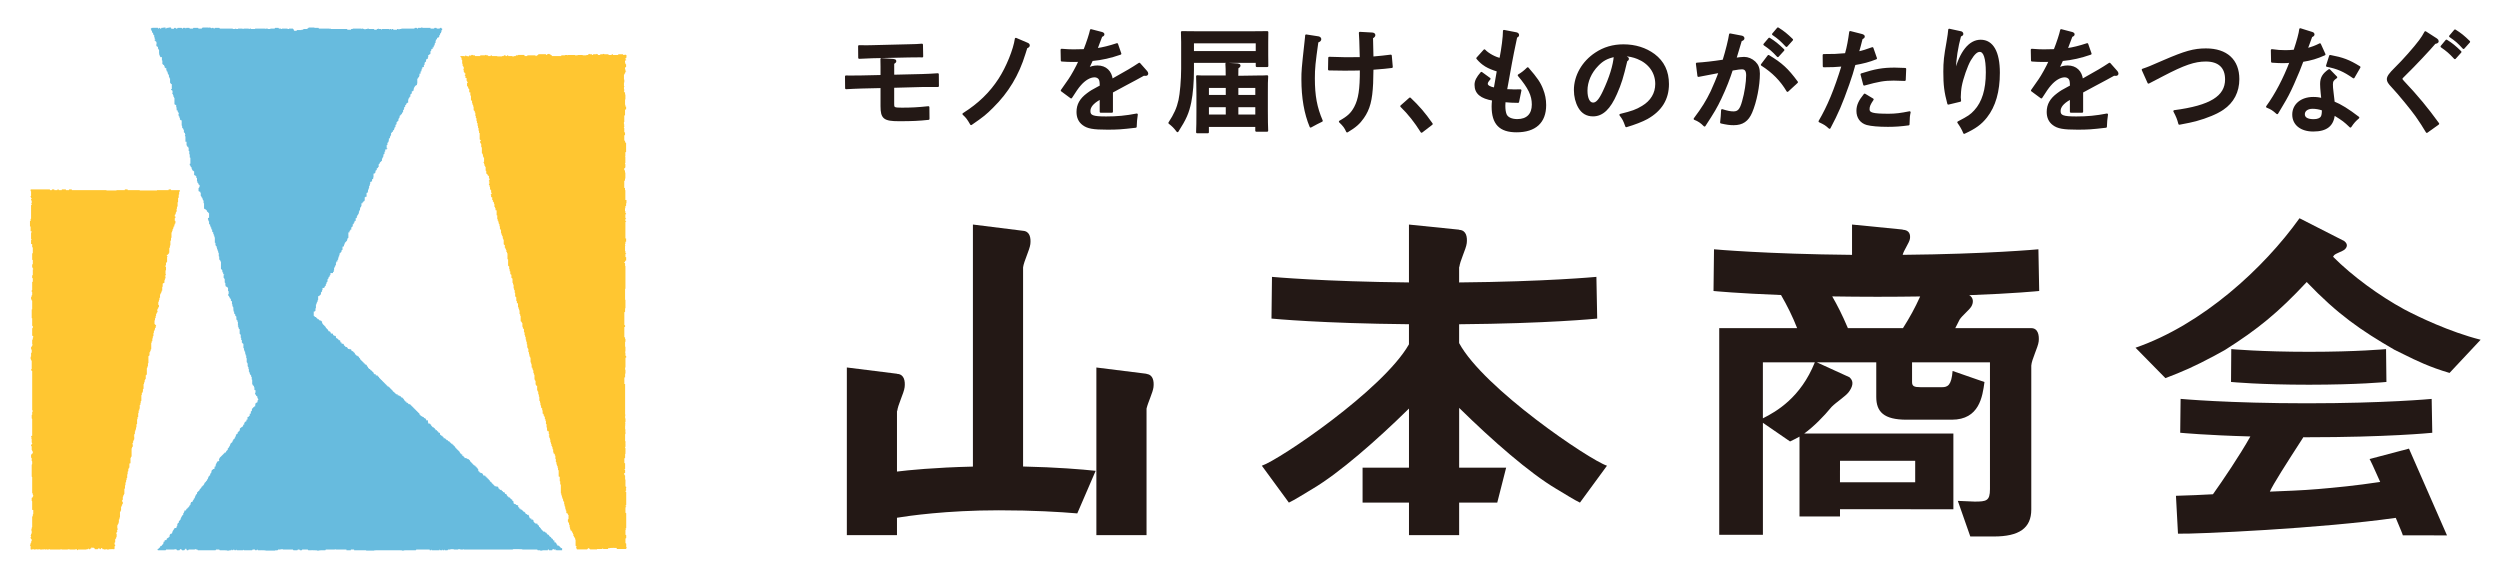
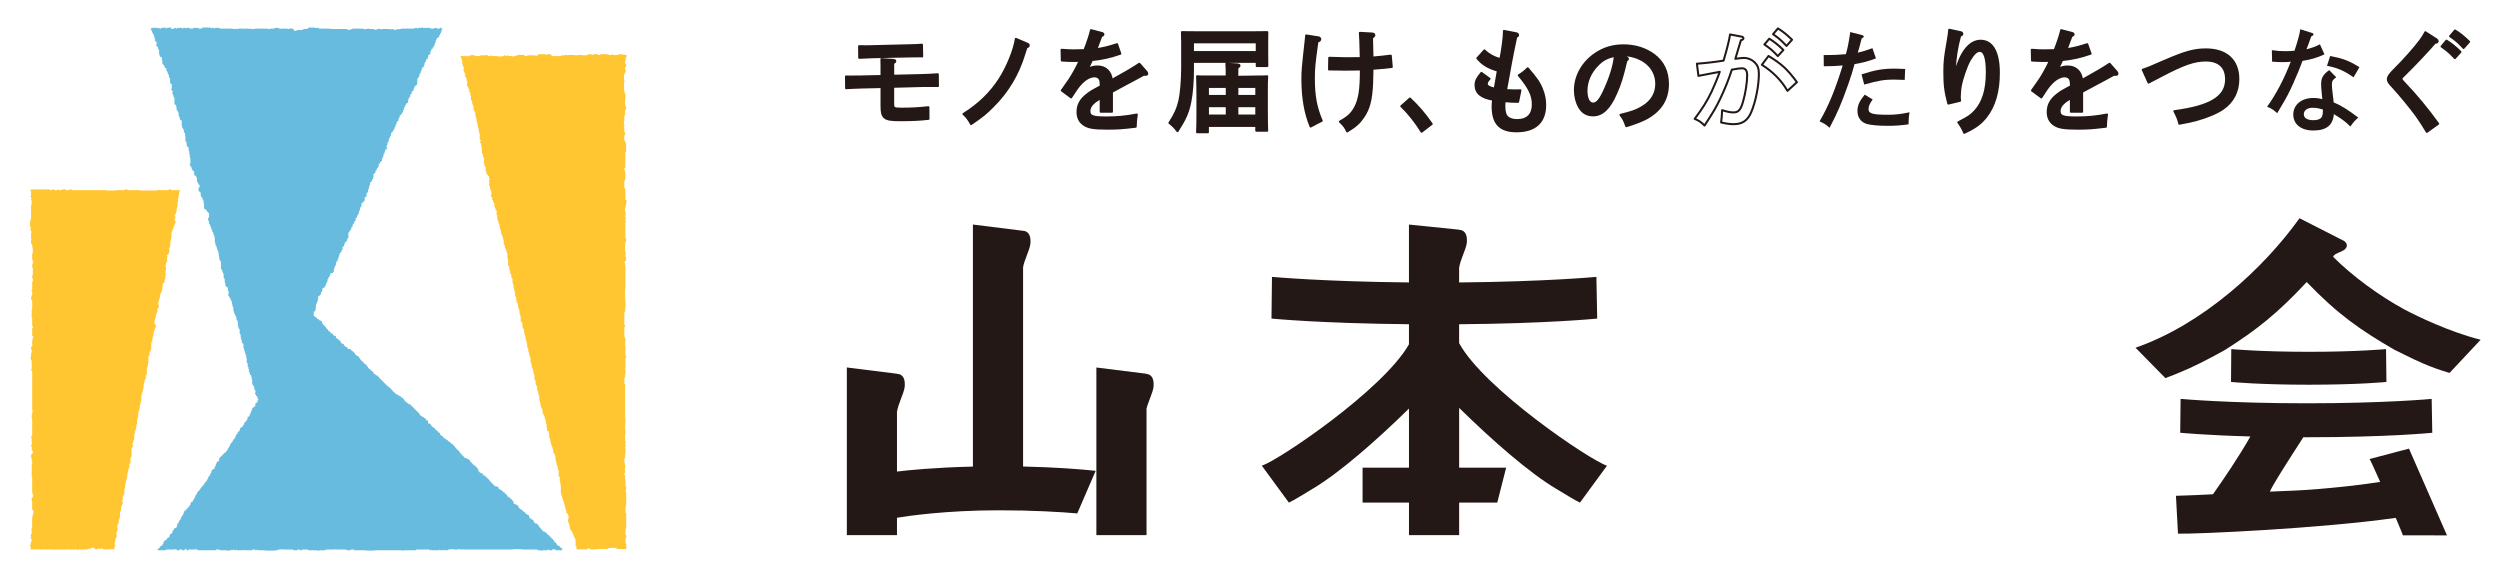
<svg xmlns="http://www.w3.org/2000/svg" version="1.0" id="レイヤー_1" x="0px" y="0px" width="910px" height="210px" viewBox="0 0 910 210" style="enable-background:new 0 0 910 210;" xml:space="preserve">
  <style type="text/css">
	.st0{fill-rule:evenodd;clip-rule:evenodd;fill:#231815;}
	.st1{fill-rule:evenodd;clip-rule:evenodd;fill:#67BBDE;}
	.st2{fill-rule:evenodd;clip-rule:evenodd;fill:#FFC631;}
	.st3{fill:#231815;}
	.st4{fill:none;stroke:#231815;stroke-width:0.743;stroke-linecap:round;stroke-linejoin:round;stroke-miterlimit:10;}
</style>
  <g>
    <g>
      <path class="st0" d="M372.4,97.33c0.3-2.29,2.41-6.39,2.65-8.49c0.24-2.2-0.15-4.64-2.65-4.83l-18.26-2.28v88.11    c-14.05,0.33-23.58,1.31-27.64,1.81v-22.41c0.05,0.31,0.09,0.5,0.09,0.5c0.12-2.2,2.45-6.62,2.7-8.82    c0.24-2.21-0.15-4.64-2.65-4.83c-0.05,0-0.09,0.03-0.14,0.04v-0.09l-18.25-2.28v61.02h18.25v-6.32    c3.97-0.65,17.91-2.71,37.07-2.71c12.49,0,22.25,0.59,28.56,1.13l6.69-15.5c-5-0.53-14.1-1.3-26.42-1.57V97.33z" />
      <path class="st0" d="M417.34,136.12v-0.07l-18.26-2.28v61.02h18.26v-46.07c0.56-2.35,2.31-5.89,2.53-7.79    C420.11,138.75,419.72,136.38,417.34,136.12" />
      <path class="st0" d="M531.12,124.88v-6.85c32.26-0.27,49.42-1.99,50.26-2.07l-0.29-15.18c-0.2,0.02-18.52,1.75-49.97,2.03v-5.98    c0.05,0.3,0.08,0.49,0.08,0.49c0.12-2.2,2.45-6.62,2.7-8.82c0.24-2.2-0.14-4.64-2.65-4.83c-0.05,0-0.09,0.03-0.13,0.04V83.6    l-18.26-1.86v21.07c-31.08-0.31-49.66-2.01-49.86-2.03l-0.18,15.18c0.86,0.08,18.24,1.76,50.04,2.06v7.31    c-9.34,16.5-47.26,42.11-53.55,44.19l9.84,13.43c2.26-1.07,4.85-2.77,8.69-5.05c9.7-5.75,23.27-17.63,34.96-29.12    c0.02-0.02,0.04-0.04,0.07-0.06v21.5h-16.89v12.73h16.89v11.83h18.26v-11.83H545l3.24-12.73h-17.11v-21.75    c0.11,0.11,0.21,0.21,0.32,0.31c11.69,11.49,25.26,23.37,34.96,29.12c3.84,2.27,6.43,3.98,8.69,5.05l9.84-13.43    C578.58,167.43,540.01,141.36,531.12,124.88" />
-       <path class="st0" d="M739.37,119.44L739.37,119.44h-27.65c0.56-1.05,1.08-2.08,1.59-3.13c0.91-1.43,3.4-3.37,4.23-4.7    c0.86-1.4,0.89-3.23-0.71-4.15c0-0.01,0-0.01,0.01-0.02c16.2-0.6,24.84-1.46,25.43-1.52l-0.29-15.18    c-0.2,0.02-18.3,1.72-49.4,2.02c0.34-1.59,2.4-4.38,2.63-5.81c0.24-1.53-0.14-3.21-2.65-3.34l0,0v-0.06l-18.42-1.82v11.04    c-31.31-0.3-50.04-2.01-50.24-2.03l-0.18,15.18c0.59,0.06,9.01,0.87,24.58,1.47c2.18,3.76,4.22,7.84,5.86,12.05H625.8v75.22h15.9    V153.9l9.88,6.79c1.29-0.63,1.86-0.88,3.44-1.76v29.06h14.74v-2.64c12.63,0,41.27,0.02,41.27,0.02V157.8h-54.29    c3.42-2.49,7.01-6.09,9.99-9.72c1.71-1.71,4.99-3.8,6.15-5.3c1.31-1.7,2.19-3.88,0.4-5.35c0.01-0.02,0.02-0.05,0.03-0.07    l-11.98-5.47h21.63v12.58c0,5.41,2.72,8.3,11.03,8.3h16.47c10.03,0,11.17-8.43,11.89-13.71l-11.6-4.03    c-0.43,5.16-1.72,5.91-3.87,5.91h-7.74c-2.44,0-3.15-0.37-3.15-1.89v-7.17h28.36v46.17c0,4.28-1.29,4.53-5.59,4.53l-6.11-0.26    l4.54,12.96h8.59c9.17,0,13.61-3.02,13.61-9.81v-52.39c0.12-2.2,2.45-6.62,2.7-8.82C742.31,122.07,741.87,119.45,739.37,119.44     M669.76,171.27v-3.53h27.37v7.8h-27.38v-4.29L669.76,171.27z M641.69,152.27v-20.38h18.91    C655.44,144.72,646.7,149.75,641.69,152.27 M692.68,119.44h-20.05c-2.08-4.9-3.8-8.25-5.7-11.55c5.05,0.08,10.48,0.14,16.37,0.14    c5.62,0,10.8-0.05,15.64-0.12C696.98,112.23,695.19,115.48,692.68,119.44" />
      <path class="st0" d="M875.16,112.62c-9.03-4.91-18.91-12.11-25.93-19.16c0.07-0.11,0.22-0.33,0.41-0.6    c0.83-0.73,3.13-1.39,3.86-2.08c0.77-0.72,1.25-1.8-0.05-2.91c-0.05-0.04-0.1-0.05-0.14-0.07c0.01-0.01,0.02-0.03,0.03-0.04    l-16.32-8.32c-13.04,18.24-35.34,38.71-59.69,47.13l10.88,11.07c6.3-2.39,10.6-4.27,17.91-8.18l3.87-2.14    c11.75-7.42,19.34-13.59,29.65-24.66c11.32,11.82,19.77,17.61,31.94,24.66l3.58,1.76c4.3,2.14,9.17,4.53,16.47,6.67l11.32-12.08    C891.63,120.8,880.17,115.27,875.16,112.62" />
      <path class="st0" d="M868.66,139.03l-0.14-11.96c-0.1,0.01-10.44,0.99-28,0.99c-17.57,0-28.24-0.98-28.34-0.99l-0.09,11.96    c0.45,0.04,10.35,1.01,28.43,1.01C858.61,140.03,868.22,139.07,868.66,139.03" />
      <path class="st0" d="M862.48,167.1c0.03-0.31,1.76,3.47,3.91,8.33c-9.12,1.37-16.11,2.03-22.65,2.59    c-5.82,0.5-12.12,0.71-17.51,0.93c1.25-2.79,5.65-9.67,12.19-19.8c0.44,0,0.85,0.01,1.29,0.01c29.35,0,44.93-1.56,45.64-1.63    l-0.22-12.33c-0.17,0.02-16.94,1.6-45.42,1.6c-28.49,0-45.8-1.59-45.97-1.61l-0.14,12.33c0.53,0.05,9.34,0.9,25.54,1.35    c-3.89,6.94-10.08,16.07-13.62,21.04c-6.18,0.37-6.67,0.29-13.47,0.56l0.74,13.79c6.95,0.17,52.14-1.89,79.27-5.76    c1.58,3.73,2.68,6.42,2.57,6.36l16.08,0.02l-13.84-31.58L862.48,167.1z" />
    </g>
    <g>
      <path class="st1" d="M59.53,10.02h0.73v0.4h0.3v-0.2h0.1v-0.07h0.7v-0.13h0.9v0.4h0.56v0.13h0.3v-0.13h0.23v-0.2h0.1v-0.07h0.47    v0.07h0.1v0.2h0.53v-0.2h0.1v-0.07h1.49v0.07h0.1v0.2h0.3v-0.2h0.1v-0.07h0.86v0.07h0.1v0.2h0.13v-0.2h0.1v-0.07h1.1v0.07h0.1v0.2    h1.26v-0.2h0.1v-0.07h1.73v0.07h0.1v0.2h1.26v-0.2h0.1v-0.07h0.13v-0.13h2.26v0.13h0.13v-0.13h0.5v0.13h0.3v0.07H77v0.2h0.07v-0.2    h0.1v-0.07h0.53v0.07h0.1v0.2h0.3v-0.2h0.1v-0.07h1.66v0.07h0.1v0.2h4.78v0.13h0.93v-0.13h0.27v0.13h0.7v-0.13h1.69v0.13h0.3    v-0.13h1.93v0.13h0.3v-0.13h0.5v0.13h1.49v-0.13h3.85v0.13h0.13v-0.13h0.66v0.13h0.93v-0.13h1.6v-0.2h0.1v-0.07h1.26v0.07h0.1v0.2    h0.8v0.13h0.3v-0.13h2.09v0.13h0.53v-0.13h1.46v0.13h0.13v0.07h0.1v0.33h0.07v0.07h0.1v0.2h0.93v-0.2h0.1v-0.07h1.66v-0.13h0.63    v-0.2h0.1v-0.07h1.26v-0.13h0.4v-0.2h0.1v-0.07h0.13v-0.13h2.09v0.13h1.49v0.07h0.1v0.2h3.98v0.13h0.17v-0.13h0.23v0.13h5.98v0.27    h1.36v-0.2h0.1v-0.07h0.53v-0.13h3.05v0.13h0.13v-0.13h0.66v0.13h0.53v0.27h0.17v-0.2h0.1v-0.07h0.7v-0.13h0.5v0.13h1.89v0.07h0.1    v0.2h0.93v-0.27h0.4v-0.13h0.27v0.13h0.93v0.27h0.17v-0.2h0.1v-0.07h2.69v0.07h0.1v0.2h0.13v-0.27h0.4v0.27h0.17v-0.2h0.1v-0.07    h0.53v0.27h1.36v-0.2h0.1v-0.07h0.53v0.27h0.17v-0.2h0.1v-0.07h0.7v-0.13h4.78v-0.2h0.1v-0.07h0.7v0.07h0.1v0.2h0.3v-0.2h0.1    v-0.07h1.1v-0.13h0.5v0.13h2.92v0.27h1.36v-0.2h0.1v-0.07h0.7v0.07h0.1v0.2h1.1v-0.2h0.1v-0.07h0.53v0.27h0.26v0.53h-0.1v0.07    h-0.17v0.6h-0.13v0.4h-0.27v0.4h-0.13v0.4h-0.27v0.6h-0.13v0.2h-0.4v0.13h-0.1v0.07h-0.17v0.4h-0.13v0.2h-0.27v0.4h-0.13v0.8    h-0.27v0.6h-0.13v0.33h-0.1v0.07h-0.17v0.6h-0.4v0.6h-0.4v0.2h-0.13v0.53h-0.1v0.07h-0.17v1h-0.13v0.13h-0.1v0.07h-0.3v0.2h-0.27    v0.8h-0.13v0.53h-0.1v0.07h-0.3v0.2h-0.27v0.8h-0.13v0.13h-0.1v0.07h-0.17v0.2h-0.13v0.8h-0.27v0.8h-0.53v0.53h-0.1v0.07h-0.17    v0.6h-0.13v0.4h-0.27v0.8h-0.4v0.8h-0.13v0.4h-0.26v0.4h-0.13v0.13h-0.1v0.07h-0.17v1.8h-0.13v0.53h-0.1v0.07h-0.3v0.2h-0.27v0.2    h-0.13v0.33h-0.1v0.07h-0.17v0.4h-0.13v0.73h-0.1v0.07h-0.17v0.2h-0.4v0.8h-0.13v0.13h-0.1v0.07h-0.17v0.2h-0.13v0.8h-0.27v0.2    h-0.13v0.33h-0.1v0.07h-0.17v0.4h-0.13v1.13h-0.1v0.07h-0.3v0.2h-0.26v0.4h-0.13v0.13h-0.1v0.07h-0.17v0.6h-0.13v0.13h-0.1v0.07    h-0.17v0.6H147v0.4h-0.27v0.8h-0.13v0.13h-0.1v0.07h-0.17v0.4h-0.13v0.2h-0.27v0.2h-0.13v0.2h-0.27v0.4h-0.13v0.53h-0.1v0.07    h-0.17v0.4H145v0.6h-0.26v0.2h-0.13v0.2h-0.26v0.8h-0.13v0.13h-0.1v0.07h-0.17v0.8h-0.13v0.2h-0.27v0.6h-0.13v0.33h-0.1v0.07h-0.3    V48h-0.4v0.4h-0.27v0.8h-0.13v0.4h-0.27v0.6h-0.13v0.2h-0.27v0.8h-0.13v0.53h-0.1v0.07h-0.17V52h-0.13v0.8h-0.27V54h0.27v0.13    h-0.1v0.07h-0.17v0.2h-0.53v0.8h-0.26V56h-0.13v0.13h-0.1v0.07h-0.17V57h-0.13v0.33h-0.1v0.07h-0.17v0.4h-0.13v0.73h-0.1v0.07    h-0.17v0.2h-0.13v0.13h-0.1V59h-0.17v0.2h-0.13v0.4h-0.27v0.2h-0.13v1h-0.27v0.4h-0.4v0.6h-0.13V62h-0.27v0.4h-0.13v0.53h-0.1V63    h-0.17v0.2h-0.4v1.4h-0.13v0.6h-0.4V66h-0.27v0.2h-0.4V67h-0.13v0.6h-0.27v0.8h-0.13v0.53h-0.1V69h-0.17v0.8h-0.13v0.33h-0.1v0.07    h-0.3v1.4h-0.4v0.13h-0.1v0.07h-0.17V73h-0.13v0.2h-0.27v0.2h-0.13v0.2h-0.26V74h-0.4v1h-0.13v0.33h-0.1v0.07h-0.17v0.4h-0.13    v0.73h-0.1v0.07h-0.17V77h-0.13v0.73h-0.1v0.07h-0.17v0.4h-0.13v0.2H130v0.4h-0.13v0.53h-0.1v0.07h-0.3v1h-0.4v0.53h-0.1V81h-0.17    v0.4h-0.13v0.2h-0.27v0.8h-0.13v0.13h-0.1v0.07H128v0.2h-0.13v0.8h-0.4V84h-0.26v0.6h-0.4v2h-0.13v0.2h-0.27v0.6h-0.13v0.33h-0.1    v0.07h-0.17V88h-0.13v0.13h-0.1v0.07h-0.17v0.2h-0.13v0.53h-0.1V89h-0.17v0.6h-0.13v0.13h-0.1v0.07h-0.3v1.13h-0.1V91h-0.17v0.2    h-0.13v0.53h-0.1v0.07h-0.17V92h-0.13v0.13h-0.1v0.07h-0.17v0.6h-0.13v0.53h-0.1v0.07h-0.17V94h-0.13v0.53h-0.1v0.07h-0.17v0.6    h-0.4v0.4h-0.13v0.93h-0.1v0.07h-0.17V97h-0.13v0.33h-0.1v0.07h-0.17v1h-0.13v0.53h-0.1V99h-0.17v0.4h-0.93v0.73h-0.1v0.07h-0.17    v0.4h-0.13v0.2h-0.26v0.6h-0.23v0.2h-0.17v0.93h-0.1v0.07H119v0.2h-0.17v0.53h-0.1v0.07h-0.13v0.6h-0.17v0.13h-0.1v0.07h-0.13    v0.33h-0.1v0.07h-0.07v0.2h-0.63v0.73h-0.1v0.1h-0.07v0.57H117v0.13h-0.1v0.1h-0.07v0.7h-0.1v0.1h-0.13v0.17h-0.17v0.13h-0.1v0.1    h-0.13v0.17h-0.4v1.33h-0.1v0.1h-0.07v0.57h-0.23v0.4h-0.17v0.53h-0.1v0.1H115v1.37h-0.17v0.93h-0.1v0.1h-0.13v0.17h-0.4v1.6h0.23    v0.13h0.07v0.1h0.1v0.17h0.4v0.13h0.13v0.1h0.1v0.17h0.17v0.13h0.13v0.1h0.1v0.17h0.4v0.13h0.07v0.1h0.1v0.17h0.4v0.13h0.3v0.1    h0.1V117h0.23v0.53h0.07v0.1h0.1v0.3h0.13v0.1h0.1v0.17h0.17v0.13h0.13v0.1h0.1v0.17h0.17v0.13h0.13v0.1h0.1V119h0.17v0.4h0.23    v0.13h0.07v0.1h0.1v0.17h0.23v0.13h0.07v0.1h0.1v0.3h0.23v0.27h0.4v0.13h0.17v0.1h0.1v0.3h0.13v0.27h0.66v0.13h0.13v0.4h0.17v0.1    h0.1v0.17h0.53v0.13h0.17v0.1h0.1V123h0.13v0.13h0.4v0.27h0.26v0.13h0.13v0.27h0.4v0.13h0.17v0.1h0.1v0.57h0.4v0.4h0.13v0.13h0.56    v0.1h0.1v0.17h0.13v0.4h0.27v0.13h0.13v0.27h0.27v0.13h0.53v0.4h0.17v0.1h0.1V127h0.53v0.13h0.56v0.1h0.1v0.3H128v0.27h0.4v0.13    h0.17v0.1h0.1v0.17h0.13v0.13h0.17v0.1h0.1v0.17h0.13v0.4h0.27v0.13h0.13v0.27h0.4v0.13h0.17v0.1h0.1v0.17h0.4v0.4h0.13v0.13h0.17    v0.1h0.1v0.3h0.13V131h0.26v0.13h0.13v0.27h0.26v0.13h0.13v0.27h0.26v0.13h0.13v0.27h0.27v0.13h0.13v0.27h0.27v0.13h0.3v0.1h0.1    V133h0.13v0.4h0.27v0.13h0.13v0.4h0.17v0.1h0.1v0.17h0.13v0.13h0.4v0.4h0.4V135h0.27v0.13h0.13v0.27h0.26v0.13h0.13v0.4h0.17v0.1    h0.1v0.17h0.53v0.4h0.27v0.13h0.53v0.4h0.4v0.4h0.17v0.1h0.1v0.17h0.13v0.13h0.17v0.1h0.1v0.17h0.13v0.13h0.17v0.1h0.1v0.17h0.13    v0.13h0.17v0.1h0.1V139h0.13v0.13h0.17v0.1h0.1v0.17h0.13v0.13h0.17v0.1h0.1v0.17h0.13v0.13h0.17v0.1h0.1v0.17h0.13v0.13h0.17v0.1    h0.1v0.17h0.13v0.13h0.4V141h0.27v0.13h0.13v0.27h0.27v0.13h0.13v0.27h0.27v0.13h0.13v0.27h0.27v0.4h0.4v0.13h0.13V143h0.27v0.13    h0.13v0.27h0.26v0.13h0.53v0.4h0.56v0.1h0.1v0.17h0.4v0.13h0.13v0.27h0.27v0.13h0.3v0.1h0.1V145h0.13v0.13h0.17v0.1h0.1v0.3h0.13    v0.27h0.27v0.13h0.13v0.27h0.4v0.4h0.4v0.13h0.17v0.1h0.1V147h0.13v0.13h0.56v0.1h0.1v0.17h0.13v0.13h0.17v0.1h0.1v0.17h0.13v0.13    h0.17v0.1h0.1v0.17h0.13v0.13h0.17v0.1h0.1v0.17h0.13v0.13h0.17v0.1h0.1V149h0.13v0.13h0.17v0.1h0.1v0.17h0.13v0.13h0.17v0.1h0.1    v0.17h0.13v0.13h0.17v0.1h0.1v0.17h0.13v0.13h0.17v0.1h0.1v0.17h0.13v0.4h0.26v0.13h0.13v0.27h0.27v0.13h0.3v0.1h0.1v0.17h0.4    v0.13h0.13v0.27h0.4v0.13h0.17v0.1h0.1v0.17h0.13v0.4h0.66v0.8h0.13v0.4h0.66v0.13h0.13v0.27h0.26v0.4h0.13v0.13h0.17v0.1h0.1    v0.17h0.13v0.13h0.4v0.27h0.27v0.13h0.13v0.27h0.27v0.4h0.53v0.4h0.4v0.4h0.27v0.13h0.3v0.1h0.1v0.57h0.13v0.13h0.17v0.1h0.1v0.17    h0.4v0.13h0.13V159h0.26v0.13h0.13v0.4h0.56v0.1h0.1v0.17h0.13v0.13h0.17v0.1h0.1v0.17h0.4v0.13h0.13v0.27h0.4v0.13h0.17v0.1h0.1    V161h0.13v0.13h0.17v0.1h0.1v0.17h0.13v0.13h0.4v0.27h0.17v0.1c0.08,0.01,0.15,0.02,0.23,0.03v0.27h0.17v0.1    c0.08,0.01,0.15,0.02,0.23,0.03v0.27h0.17v0.1h0.1v0.3h0.13v0.13h0.17v0.1h0.1v0.17h0.13v0.13h0.17v0.1h0.1v0.17h0.13v0.13h0.17    v0.1h0.1v0.17h0.13v0.13h0.17v0.1h0.1v0.3h0.13V165h0.17v0.1c0.08,0.01,0.16,0.02,0.23,0.03v0.27h0.4v0.53h0.4v0.27h0.17v0.1    c0.08,0.01,0.15,0.02,0.23,0.03v0.4h0.8V167h0.4v0.13h0.4v0.27h0.17v0.1c0.08,0.01,0.16,0.02,0.23,0.03v0.4h0.17v0.1h0.1v0.17    h0.13v0.13h0.17v0.1h0.1v0.17h0.13v0.13H172v0.1h0.1V169h0.13v0.13h0.17v0.1h0.1v0.17h0.3v0.1c0.08,0.01,0.15,0.02,0.23,0.03v0.27    h0.17v0.1c0.08,0.01,0.15,0.02,0.23,0.03v0.27h0.17v0.1c0.08,0.01,0.15,0.02,0.23,0.03v0.4H174v0.1h0.1v0.7h0.3v0.1h0.1v0.3h0.3    v0.1h0.1v0.17h0.53v0.13h0.17v0.1h0.1v0.17h0.13v0.4H176v0.1c0.18,0.02,0.41,0.03,0.63,0.03v0.27h0.17v0.1    c0.08,0.01,0.15,0.02,0.23,0.03v0.27h0.17v0.1c0.08,0.01,0.15,0.02,0.23,0.03v0.27h0.17v0.1c0.08,0.01,0.15,0.02,0.23,0.03v0.27    H178v0.1c0.08,0.01,0.15,0.02,0.23,0.03v0.4h0.17v0.1h0.1v0.17h0.3v0.1h0.1v0.3h0.13v0.13h0.17v0.1h0.1v0.17h0.13v0.13h0.17v0.1    h0.1v0.17h0.13v0.13H180v0.1h0.1V177h0.53v0.13h0.57v0.1h0.1v0.17h0.13v0.4h0.17v0.1c0.08,0.01,0.15,0.02,0.23,0.03v0.27H182v0.1    c0.18,0.02,0.41,0.03,0.63,0.03v0.4h0.4v0.4h0.56v0.1h0.1v0.3h0.13v0.27h0.4v0.13h0.17v0.1h0.1v0.3h0.13v0.27h0.17v0.1    c0.08,0.01,0.15,0.02,0.23,0.03V181h0.4v0.13h0.17v0.1h0.1v0.17h0.13v0.13h0.17v0.1h0.1v0.17h0.3v0.1h0.1v0.43h0.3v0.1h0.1V183    h0.13v0.4h0.4v0.13h0.4v0.27h0.4v0.13h0.4v0.67h0.17v0.1c0.08,0.01,0.16,0.02,0.23,0.03v0.4h0.4v0.27h0.17v0.1    c0.13,0.01,0.26,0.02,0.4,0.03v0.1h0.1v0.17h0.13v0.13h0.17v0.1h0.1v0.17h0.13v0.13h0.4v0.27h0.17v0.1h0.1v0.3h0.13v0.13h0.4v0.27    h0.56v0.1h0.1v0.3h0.13v0.53h0.17v0.1h0.1v0.3h0.53v0.4h0.57v0.1h0.1v0.17h0.13v0.53h0.17v0.1h0.1v0.3h0.3v0.1h0.1v0.17h0.7v0.1    h0.1v0.43h0.3v0.1h0.1v0.17h0.13v0.4h0.17v0.1c0.08,0.01,0.16,0.02,0.23,0.03v0.27h0.17v0.1h0.1v0.3h0.13v0.13h0.17v0.1h0.1V193    h0.13v0.13h0.17v0.1h0.1v0.17h0.13v0.13h0.57v0.1h0.1v0.17h0.13v0.13h0.4v0.4h0.17v0.1h0.1v0.17h0.3v0.1    c0.08,0.01,0.16,0.02,0.23,0.03V195h0.17v0.1h0.1v0.3h0.3v0.1c0.08,0.01,0.16,0.02,0.23,0.03v0.4h0.4v0.27h0.17v0.1h0.1v0.3h0.13    v0.13h0.4v0.67h0.4v0.13h0.17v0.1h0.1v0.3h0.13v0.27h0.17v0.1h0.1v0.3h0.53v0.13h0.17v0.1h0.1V199h0.13v0.13h0.17v0.1h0.1v0.3    h0.53v0.77h-2.13v-0.1h-0.1v-0.3h-0.17v0.4h-0.13v-0.1h-0.1v-0.17h-0.3v-0.1c-0.13-0.01-0.27-0.02-0.4-0.03v0.03h-0.1v0.1h-0.17    v0.27h-1.19v-0.27h-0.4v0.27h-1.99v0.13h-0.8v-0.13h-0.93v-0.1h-0.1v-0.17h-5.48v-0.1c-1.08-0.1-2.32-0.03-3.45-0.03v0.13h-17.93    v-0.13c-0.08,0.01-0.15,0.02-0.23,0.03v0.1h-0.96v-0.13h-0.8v0.13h-1.59v-0.13h-1.2v0.13h-0.93v0.17h-0.1v0.1h-0.96v-0.27h-0.13    v0.17h-0.1v0.1h-0.56v-0.27h-0.13v0.17h-0.1v0.1h-0.7v-0.1h-0.1v-0.17h-0.17v0.27h-2.79v-0.27h-0.13v0.17h-0.1v0.1h-0.56v-0.27    h-4.92v0.17h-0.1v0.1h-2.62c-0.58,0-1.23-0.02-1.76,0.03v0.1h-0.7v-0.1c-0.58-0.05-1.29-0.03-1.93-0.03h-3.12h-3.09    c-0.63,0-1.35-0.02-1.93,0.03v0.1h-2.96v-0.13h-4.38v-0.27h-1.19v0.27h-1.6v-0.27h-3.98v-0.13c-0.08,0.01-0.15,0.02-0.23,0.03v0.1    h-3.35v0.17h-0.1v0.1c-0.73,0-1.55-0.03-2.22,0.03v0.1h-0.86v-0.1c-0.99-0.09-2.14-0.03-3.19-0.03v-0.1h-0.1v-0.17h-2.12v0.17    h-0.1v0.1h-0.7v-0.1h-0.1v-0.17h-0.7v0.17h-0.1v0.1h-1.49v-0.1h-0.1v-0.17h-3.65v-0.1c-0.28-0.03-0.62-0.03-0.9,0v0.1h-0.93v0.17    h-0.1v0.1c-0.33,0-0.69,0.01-0.96,0.03v0.1h-3.49v-0.1c-0.86-0.08-1.87-0.03-2.79-0.03v-0.1h-0.1v-0.17H93.5v0.17h-0.1v0.1h-0.47    v-0.1h-0.1v-0.17H91.9v0.17h-0.1v0.1h-3.09v-0.1h-0.1v-0.17h-0.07v0.17h-0.1v0.1h-2.29v-0.1h-0.1v-0.17h-0.13v0.17h-0.1v0.1h-0.46    v-0.1h-0.1v-0.17h-0.3v0.17h-0.1v0.1h-0.3v-0.1h-0.1v-0.17h-0.13v0.17h-0.1v0.1c-0.27,0-0.57,0.01-0.8,0.03v0.1h-0.86v-0.1    c-0.81-0.07-1.76-0.03-2.62-0.03v-0.1h-0.1v-0.17h-1.26v0.17h-0.1v0.1h-6.51v-0.1h-0.1v-0.17h-0.47v-0.1    c-0.13-0.01-0.27-0.02-0.4-0.03v0.03h-0.1v0.1h-2.29v0.17h-0.1v0.1H68v-0.1h-0.1v-0.3h-0.07v-0.1h-0.1v-0.17H67.6v0.17h-0.1v0.1    c-0.06,0.01-0.11,0.02-0.17,0.03v0.1H67.2v0.17h-0.1v0.1h-0.86v-0.1h-0.1v-0.17H66v-0.1c-0.13-0.01-0.27-0.02-0.4-0.03v0.03h-0.1    v0.1h-0.07v0.17h-0.1v0.1H64.4v-0.1h-0.1v-0.17h-0.07v-0.1c-0.23-0.02-0.49-0.02-0.73,0v0.1h-3.09v0.17h-0.1v0.1h-2.86v-0.1h-0.1    v-0.3h0.1v-0.1h0.3v-0.3h0.1v-0.1h0.3v-0.17h0.1v-0.1h0.07v-0.3h0.1v-0.1c0.13-0.01,0.27-0.02,0.4-0.03v-0.1h0.13v-0.3h0.1v-0.1    h0.3v-0.3h0.1v-0.1h0.07v-0.57h0.1v-0.1h0.3v-0.43h0.1v-0.1h0.53v-0.17h0.1v-0.1h0.07v-0.3h0.1v-0.1    c0.08-0.01,0.15-0.02,0.23-0.03v-0.1h0.3v-0.3h0.1v-0.1h0.3v-0.7h0.1v-0.1h0.07v-0.17h0.1v-0.1c0.13-0.01,0.27-0.02,0.4-0.03v-0.1    h0.13v-0.17h0.1v-0.1h0.07v-0.43h0.1v-0.1h0.13v-0.3h0.1V193h0.07v-0.17h0.1v-0.1h0.13v-0.3h0.1v-0.1    c0.06-0.01,0.11-0.02,0.17-0.03v-0.1h0.53v-0.17h0.1v-0.1h0.07v-0.43h0.1v-0.1h0.13v-0.7h0.1v-0.1h0.07v-0.17h0.1v-0.1    c0.08-0.01,0.15-0.02,0.23-0.03v-0.1h0.07v-0.57h0.1v-0.1c0.08-0.01,0.15-0.02,0.23-0.03v-0.1h0.07v-0.17h0.1v-0.1h0.13v-0.43h0.1    v-0.1h0.07v-0.3H66v-0.1h0.13v-0.3h0.1v-0.1h0.07v-0.17h0.1v-0.1c0.08-0.01,0.16-0.02,0.23-0.03v-0.1h0.07v-0.57h0.1v-0.1h0.13    v-0.3h0.1v-0.1h0.07v-0.43h0.1v-0.1h0.53v-0.3h0.1v-0.1h0.07v-0.17H68v-0.1c0.08-0.01,0.15-0.02,0.23-0.03V185h0.07v-0.17h0.1    v-0.1c0.08-0.01,0.15-0.02,0.23-0.03v-0.1h0.07v-0.17h0.1v-0.1h0.13v-0.3h0.1v-0.1c0.06-0.01,0.11-0.02,0.17-0.03v-0.1h0.13v-0.57    h0.1v-0.1h0.07v-0.3h0.1v-0.1c0.13-0.01,0.27-0.02,0.4-0.03v-0.1h0.13v-0.3h0.1v-0.1h0.07v-0.17h0.1v-0.1h0.13v-0.43h0.1v-0.1h0.3    v-0.57h0.1v-0.1h0.07v-0.3h0.1v-0.1h0.13v-0.3h0.1v-0.1c0.06-0.01,0.11-0.02,0.17-0.03v-0.1h0.13v-0.57h0.1v-0.1    c0.06-0.01,0.11-0.02,0.17-0.03V179h0.13v-0.17h0.1v-0.1c0.06-0.01,0.11-0.02,0.17-0.03v-0.1h0.13v-0.17h0.1v-0.1h0.07v-0.3h0.1    v-0.1c0.08-0.01,0.15-0.02,0.23-0.03v-0.1h0.07v-0.17h0.1v-0.1h0.13v-0.3h0.1v-0.1c0.06-0.01,0.11-0.02,0.17-0.03V177h0.13v-0.17    h0.1v-0.1c0.06-0.01,0.11-0.02,0.17-0.03v-0.1h0.13v-0.17h0.1v-0.1h0.07v-0.3h0.1v-0.1h0.13v-0.3h0.1v-0.1h0.3v-0.3H75v-0.1    c0.06-0.01,0.11-0.02,0.17-0.03V175h0.13v-0.3h0.1v-0.1h0.07v-0.17h0.1v-0.1h0.13v-0.43h0.1v-0.1h0.07v-0.3h0.1v-0.1h0.13v-0.17    h0.1v-0.1c0.06-0.01,0.11-0.02,0.17-0.03V173h0.13v-0.57h0.1v-0.1c0.06-0.01,0.11-0.02,0.17-0.03v-0.1h0.13v-0.57H77v-0.1h0.07    v-0.43h0.1V171h0.3v-0.17h0.1v-0.1c0.13-0.01,0.27-0.02,0.4-0.03v-0.1h0.13v-0.7h0.1v-0.1h0.3v-0.7h0.1V169h0.07v-0.3h0.1v-0.1    h0.13v-0.3H79v-0.1h0.07v-0.17h0.1v-0.1c0.13-0.01,0.27-0.02,0.4-0.03v-0.1h0.13v-0.17h0.1v-0.1h0.07c-0.04-0.04,0-0.01-0.07-0.03    v-0.1h-0.1v-0.3h0.1V167h0.07v-0.3h0.1v-0.1h0.13v-0.17h0.1v-0.1c0.06-0.01,0.11-0.02,0.17-0.03v-0.1h0.13v-0.17h0.1v-0.1    c0.06-0.01,0.11-0.02,0.17-0.03v-0.1h0.13v-0.17H81v-0.1c0.06-0.01,0.11-0.02,0.17-0.03v-0.1h0.13v-0.17h0.1v-0.1    c0.06-0.01,0.11-0.02,0.17-0.03V165h0.13v-0.17h0.1v-0.1c0.13-0.01,0.26-0.02,0.4-0.03v-0.1h0.07v-0.3h0.1v-0.1h0.13v-0.17h0.1    v-0.1c0.06-0.01,0.11-0.02,0.17-0.03v-0.1h0.13v-0.57H83v-0.1c0.06-0.01,0.11-0.02,0.17-0.03V163h0.13v-0.3h0.1v-0.1h0.07v-0.17    h0.1v-0.1h0.13v-0.43h0.1v-0.1h0.07v-0.3h0.1v-0.1h0.13v-0.17h0.1v-0.1h0.3v-0.3h0.1v-0.1h0.07v-0.3h0.1v-0.1h0.13v-0.3H85v-0.1    h0.07v-0.13h0.23v-0.17h0.1v-0.1h0.07v-0.3h0.1v-0.1h0.13v-0.3h0.1v-0.1h0.07v-0.53h0.23V158h0.1v-0.1h0.3v-0.53h0.17v-0.17h0.1    v-0.1h0.13v-0.13h0.17v-0.17h0.1v-0.1h0.13V156h0.1v-0.1h0.07v-0.13h0.23v-0.17h0.1v-0.1h0.3v-0.13h0.17v-0.17h0.1v-0.1h0.13    v-0.53h0.4V154H89v-0.1h0.07v-0.3h0.1v-0.1h0.3v-0.13h0.23v-0.57h0.1v-0.1h0.3v-0.93h0.4v-0.17h0.1v-0.1h0.07v-0.13h0.23v-0.8h0.4    v-0.8h0.17v-0.17h0.1v-0.1h0.13v-0.7h0.1v-0.1h0.07v-0.13h0.23v-0.17h0.1v-0.1h0.07v-0.13h0.23V148h0.1v-0.1h0.3v-0.7H93v-0.1h0    v-0.3h0.1v-0.1h0.13v-0.13h0.4v-0.4h0.17v-0.57h0.1v-0.1h0.13v-0.3H93.9v-0.1h-0.1v-0.3h-0.07v-0.1h-0.1v-0.53h-0.4v-0.4H93v-0.4    h-0.17v-0.4H93V142h-0.3v-0.1h-0.1v-0.93h-0.17v-0.57h-0.3v-0.1h-0.1V140H91.9v-0.1h-0.1v-1.73h-0.17v-0.97H91.5v-0.1h-0.1v-0.53    h-0.17v-0.17H91.1v-0.1H91V136h-0.07v-0.1h-0.1v-0.53H90.6v-0.97h-0.07v-0.1h-0.1v-0.7H90.3v-0.1h-0.1v-0.53h-0.17v-0.17h0.1v-0.1    h0.07v-0.3h-0.07v-0.1h-0.1V132H89.9v-0.1h-0.1v-1.5h-0.07v-0.1h-0.1v-0.93H89.4v-0.57h-0.07v-0.1h-0.1V128H89.1v-0.1H89v-0.3    h-0.07v-0.1h-0.1v-0.7H88.7v-0.1h-0.1v-1.5h-0.07v-0.1h-0.1v-0.13H88.2v-0.17h-0.07v-0.1h-0.1v-0.93H87.8v-0.8h-0.17v-1.2H87.4    v-0.17h-0.07v-0.1h-0.1v-1.73H87v-0.17h-0.07v-0.1h-0.1v-0.53H86.6v-0.17h0.1v-0.1h0.13v-0.13H86.6v-1.37h-0.07v-0.1h-0.1v-0.53    H86.2v-0.17h-0.07v-0.1h-0.1v-1.1H85.9v-0.1h-0.1v-0.13h-0.17v-0.57H85.5v-0.1h-0.1v-0.13h-0.17v-0.8H85v-0.8h-0.17v-0.17h0.1    v-0.1H85V112h-0.07v-0.1h-0.1v-0.3H84.7v-0.1h-0.1v-0.7h-0.07v-0.1h-0.1v-1.1h-0.3v-0.1h-0.1v-0.7H83.9v-0.1h-0.1v-0.13h-0.17    v-0.4H83.4v-0.4h-0.17v-0.17H83.1v-0.1H83v-0.3h0.1v-0.1h0.13V106H83.1v-0.1H83v-1.13h-0.17v-0.2H82.7v-0.07h-0.1v-0.13h-0.4v-0.4    h-0.17v-1H81.9v-0.07h-0.1v-1.33h-0.17v-0.4H81.4v-1h0.1v-0.07h0.13v-0.13H81.4v-0.2h-0.07V99.7h-0.1v-0.53H81v-0.4h-0.17v-0.2    h0.1V98.5H81v-0.13h-0.17v-0.2H80.7V98.1h-0.1v-0.13h-0.17v-2.8H80.2v-0.4h-0.17v-0.2H79.9V94.5h-0.1v-1.13h-0.07V93.3h-0.1v-1.33    H79.4v-0.6h-0.07V91.3h-0.1v-0.53H79v-0.6h-0.07V90.1h-0.1v-0.53H78.6v-0.2h-0.07V89.3h-0.1v-0.93H78.2v-2h-0.17v-0.6H77.9V85.7    h-0.1v-0.53h-0.17v-0.6H77.5V84.5h-0.1v-0.13h-0.17v-0.8H77v-0.2h0V83.3h-0.1v-0.53h-0.23v-0.4H76.5v-0.6h-0.13V81.7h-0.1v-0.13    H76.1v-1h-0.13V80.5h-0.1v-0.53H75.7v-0.6h0.1V79.3h0.3v-1.73h-0.23v-0.2H75.8V77.3h-0.1v-0.13h-0.23v-0.2H75.4V76.9h-0.1v-0.33    h-0.13V76.5h-0.1v-0.13H74.9v-0.2h-0.3V76.1h-0.1v-0.13h-0.23v-2H74.1v-1h-0.13V72.9h-0.1v-0.3H73.8v-0.07h-0.1V72h-0.23v-0.2    H73.4v-0.07h-0.1V71.4h-0.13v-0.07h-0.1V70.2H73v-0.07h-0.1V69.8h-0.3v-0.07h-0.1V69.6h-0.23v-1.2h0.23V68h0.17v-0.6H72.6v-0.07    h-0.1V67.2h-0.23v-0.4H72.1v-0.2h-0.13v-0.07h-0.1V66H71.7v-1.2h-0.23v-0.6H71.4v-0.07h-0.1V64h-0.23v-0.2h-0.3v-0.07h-0.1V62.4    H70.5v-0.2h-0.3v-0.07h-0.1V61.8h-0.13v-0.07h-0.1V61.4H69.8v-0.07h-0.1V60.8h-0.23v-0.2H69.4v-0.07h-0.1V60.2h-0.13v-0.07h-0.1    V59.6h0.23v-2.2h-0.13v-0.07h-0.1V56.2H69v-0.07h-0.1V55h-0.13v-0.07h-0.1V53.8H68.6v-0.07h-0.1V53.4h-0.3v-0.07h-0.1V53H68v-0.07    h-0.1V51.6h-0.4v-2h-0.17v-0.4h0.17V49h-0.07v-0.07h-0.1V48.4H67.1v-0.2h-0.07v-0.07h-0.1V47.2H66.7v-0.4h-0.17v-0.2H66.4v-0.07    h-0.1V45.8h-0.07v-0.07h-0.1V43.8h-0.3v-0.07h-0.1V43.6H65.5V43h-0.07v-0.07h-0.1V42.4H65.1V42h-0.17v-0.4h0.17v-0.4h-0.17v-0.4    H64.7v-0.6h-0.3v-0.07h-0.1V39.4h-0.07v-0.07h-0.1V39.2h0.17V39h-0.07v-0.07h-0.1V38.2h-0.3v-0.07h-0.1V38H63.5v-2.4h-0.17v-0.4    H63.1v-0.6h-0.07v-0.07h-0.1V34.2H62.8v-0.07h-0.1V33.8h0.1v-0.07h0.13V33.6H62.7v-0.2h0.1v-0.07h0.13V33.2H62.7v-0.4h-0.4v-0.4    h0.23v-1.8h-0.3v-0.07h-0.1V30.2H62v-0.07h-0.1V28.6h-0.07v-0.07h-0.1V28.2H61.6v-0.07h-0.1V27.4h-0.07v-0.07h-0.1V27H61.2v-0.07    h-0.1V26.4h-0.17V26H60.7v-0.4h-0.17v-0.8h-0.4v-0.2H60v-0.07h-0.1V24h-0.17v-0.4h-0.4v-0.2H59.2v-0.07h-0.1V22h-0.17v-1.2H58.3    v-0.4h-0.17V20H57.9v-0.2H58v-0.07h0.13V19.6H57.9v-1.4h-0.07v-0.07h-0.1V17.8H57.6v-0.07h-0.1V17h-0.3v-0.07h-0.1V16.8h-0.17v-1    h0.1v-0.07h0.07V15.6h-0.17v-0.4H56.7V15h-0.07v-0.07h-0.1V14.8H56.3v-0.4h0.23v-0.2H56.4v-0.07h-0.1V13.6h-0.17v-0.8H55.9v-0.2    h-0.07v-0.07h-0.1V12H55.5v-0.2h-0.07v-0.07h-0.1V11.2H55.1v-0.4h-0.17v-0.6h0.1v-0.07h0.07v0.07h0.1v0.2h0.13v-0.2h0.1v-0.07    h2.06v0.07h0.1v0.2h0.3v-0.2h0.1v-0.07h0.13v0.07h0.1v0.2h0.47v-0.2h0.1v-0.07h0.7v-0.11H59.53z" />
      <path class="st2" d="M199.5,19.62h0.5v0.13h0.3v0.07h0.1v0.2h0.13v0.13h0.4v0.27h3.35v-0.2h0.1v-0.07h1.33v-0.13h0.8v0.13h0.17    v-0.13h2.62v0.13h0.96v-0.13h1.83v0.13h1.36v-0.13h0.63v-0.27h0.4v-0.13h0.27v0.13h0.7v0.07h0.1v0.2h0.3v-0.2h0.1v-0.07h1.1v-0.13    h0.23v0.13h0.4v0.27h0.8v-0.27h0.96v-0.13h0.5v0.13h1.49v0.07h0.1v0.2h1.1v-0.2h0.1v-0.07h0.3v0.07h0.1v0.2H225v-0.2h0.1v-0.07    h1.73v0.27h0.57v-0.2h0.1v-0.07h0.13v0.27h0.4v1h-0.13v0.2h-0.26v0.4h0.26v0.4h-0.4v0.8h0.13v0.53h0.17v0.07h0.1v1h-0.26v0.2    h-0.13v0.6h0.13v0.53h0.17v0.07h0.1v0.2h-0.26v0.4h-0.13v0.4h-0.27v0.4h-0.13v1.73h0.13v1.06h-0.13v1.33h0.13v0.27h-0.13v0.93    h0.13v0.47h-0.13v0.33h0.13v0.27h0.27v0.8h0.13v1.8h-0.13v1.93h0.13v0.67h0.26v0.93h-0.1v0.07h-0.17v0.2h-0.13v2h-0.27v2.4h-0.13    v0.8h0.13v0.2h-0.13v0.2h0.13v0.6h-0.13v0.33h0.13v1.6h0.17v0.07h0.1v1h-0.27v2h0.27v0.4h0.13V52h0.26v3.33h-0.1v0.07h-0.17v1.4    h-0.13v0.13h0.13v2.47h-0.13v0.33h0.13V61h-0.13v0.2h-0.27V62h0.27v0.8h0.13V65h-0.13v0.73h-0.1v0.07h-0.17v2.6h0.27v0.8h0.13v3.6    h0.4V74h-0.13v0.93h-0.1V75h-0.17v0.8h-0.13v1h0.13v0.8h0.26V78h-0.26v1.33h0.17v0.07h0.1v0.2h-0.26v0.93h0.17v0.07h0.1v0.2h-0.26    v6h0.26V88h-0.26v0.8h-0.13v0.4h0.13v0.2h-0.13v1.93h0.13v0.8h0.17v0.07h0.1v0.2h-0.26v1.2h0.26v1.2h-0.26V95h-0.13v0.33h-0.1    v0.07h-0.17v0.33h0.17v0.07h0.1v1h0.13v8.33h-0.13v4h0.13v3.07h-0.13v1.33h-0.1v0.1h-0.17v4.7h0.17v0.1h0.1V119h-0.27v3.73h0.17    v0.1h0.1v0.57h0.13v1.03h-0.13v1.76h0.13v1.83h-0.13v0.3h0.13v1.2h0.17v0.1h0.1v0.57h-0.26v3.6h-0.13v0.8h0.13V136h-0.13v1.37    h-0.27v2.4h0.27v11.2h0.13v0.23h-0.13v1.1h0.13v1.3h-0.13v0.3h0.13v0.27h-0.13v0.4h0.13v0.23h-0.13v1.5h0.13v0.5h-0.13v0.17h0.13    V158h-0.13v2.57h0.13v0.9h-0.13v0.03h0.13v1.17h-0.13v0.43h0.13v1.57h-0.13v0.03h0.13v0.5h-0.13v1.5h-0.1v0.1h-0.17v1.76h0.17v0.1    h0.1v2.03h-0.1v0.1h-0.17v0.17h0.17v0.1h0.1v1.1h-0.1v0.1h-0.3v0.3h0.13v0.4h0.17v0.1h0.1v1.5h0.13v2.53h0.17v0.1h0.1v0.57h-0.1    v0.1h-0.17v0.03h0.17v0.1h0.1v0.17h-0.1v0.1h-0.17v0.03h0.17v0.1h0.1v0.17h-0.1v0.1h-0.17v0.3h0.17v0.1h0.1v4.83h-0.1v0.1h-0.17    v0.3h0.17v0.1h0.1v0.17h-0.1v0.1h-0.17v2.03h0.17v0.1h0.1v5.5h-0.1v0.1h-0.17v0.17h0.17v0.1h0.1v0.03h-0.1v0.1h-0.17v1.9h0.17v0.1    h0.1v1.1h-0.1v0.1h-0.17v1.76h0.17v0.1h0.1v1.23h0.13v0.5h-0.13v0.17h-0.1v0.1h-3.35v-0.4c-0.86,0-1.82-0.04-2.62,0.03v0.1h-0.56    v0.27h-1.73v-0.1h-0.1v-0.17h-0.17v0.27h-1.99v0.13h-2.52v-0.1c-0.09-0.01-0.18-0.02-0.27-0.03v-0.27H214v0.17h-0.1v0.1h-0.17    v0.13h-3.72v-0.1h-0.1v-0.3h-0.17v-0.63h0.17v-0.17h-0.3v-0.1h-0.1v-2.3h-0.17v-0.53h-0.13v-0.1h-0.1v-0.3h-0.17v-0.27h-0.13v-0.1    h-0.1v-0.7h-0.17v-0.4h-0.13v-0.1h-0.1v-0.3h-0.17v-0.4h-0.4v-0.4h-0.13v-0.1h-0.1v-0.7h-0.17v-0.93h-0.13v-0.1h-0.1v-0.57h-0.17    v-0.4h-0.13v-0.1h-0.1v-0.83h0.1v-0.1h0.13v-1.5h-0.13v-0.1h-0.1v-0.3h-0.17v-0.27h-0.4v-0.93h-0.13v-0.1h-0.1v-0.57h-0.17v-0.8    h-0.13v-0.1h-0.1v-0.7h-0.17v-0.93h-0.13v-0.1h-0.1v-0.3h-0.17v-0.67h-0.13v-0.1h-0.1v-0.43h-0.17v-0.67h-0.13v-0.1h-0.1v-0.7    h-0.17v-3.2h-0.13v-0.1h-0.1v-1.1h-0.17v-1.6h-0.13v-0.1c-0.09-0.01-0.18-0.02-0.26-0.03v-2.27h-0.13v-0.1h-0.1v-0.83h-0.17v-0.67    h-0.13v-0.1h-0.1v-0.43h-0.17v-0.8h-0.13v-0.1h-0.1v-1.1h-0.17v-1.2h-0.13v-0.1h-0.1v-0.57h-0.3v-0.1h-0.1v-0.43h-0.17v-1.07    h-0.13v-0.1h-0.1v-0.7h-0.17v-0.4h-0.13v-0.1h-0.1v-0.7h-0.17v-0.53h-0.13v-0.1h-0.1v-0.97h-0.17v-0.63h-0.23v-0.57h-0.17v-0.23    h0.17V158h-0.17v-1.03h-0.4v-0.17h-0.13v-0.1h-0.1v-1.1h-0.17v-1.2h-0.13v-0.1h-0.1v-1.1h-0.17v-0.63h-0.23v-0.8h-0.17v-0.4h-0.23    v-0.57h-0.17v-0.23h-0.23v-1.2h-0.17v-0.8h-0.23v-0.17h-0.17v-0.8h-0.13v-0.1h-0.1v-0.93h-0.17V146h-0.13v-0.1h-0.1v-1.5h-0.17    v-0.8h-0.13v-0.1h-0.1v-0.93h-0.17v-0.4h-0.23v-1.77h-0.3v-0.1h-0.1V140h-0.17v-1.43h-0.23v-0.4h-0.17v-1.77h-0.13v-0.1h-0.1    v-0.53h-0.17v-0.97h-0.13v-0.1h-0.1v-0.53h-0.17v-0.4h-0.23v-1.2h-0.17V132h-0.13v-0.1h-0.1v-1.73h-0.17v-0.4h-0.23v-0.8h-0.17    v-0.8h-0.23v-1.2h-0.17v-0.4h-0.23v-1.2h-0.17v-0.97h-0.13v-0.1h-0.1v-0.7h-0.17v-1.03h-0.23V122h-0.17v-1.03h-0.23v-1.2h-0.17    v-0.17h-0.13v-0.1h-0.1v-0.53h-0.17v-1.37h-0.13v-0.1h-0.1v-0.3h-0.17v-0.23h-0.23v-2h-0.17v-0.57h-0.13v-0.1h-0.1v-1.33h-0.17    v-0.57h-0.13v-0.1h-0.1v-0.53h-0.17v-1.37h-0.4v-0.8h-0.13v-0.1h-0.1v-1.33h-0.17V108h-0.13v-0.1h-0.1v-1.33h-0.17v-0.97h-0.13    v-0.1h-0.1v-0.53h-0.17v-1.4h-0.23v-0.6h-0.17v-1.6h-0.13v-0.07h-0.1v-0.13h-0.17v-1.2h-0.23v-0.2h-0.17v-1h-0.23v-0.8h-0.17v-1    h-0.13V96.9h-0.1v-0.13h-0.17v-2.4h-0.23v-2.2h-0.17v-0.4h-0.13V91.7h-0.1v-0.73h-0.17v-0.4h-0.13V90.5h-0.1v-0.33h-0.17v-1h-0.23    v-0.2h-0.17v-1.8h-0.23v-0.4H183v-0.8h-0.23v-0.4h-0.17v-0.6h-0.13V84.9h-0.1v-1.13h-0.17v-0.4h-0.13V83.3h-0.1v-0.93h-0.17v-0.8    h-0.23v-0.6h-0.17v-0.6h-0.23v-0.6H181v-1.4h-0.23v-1.8h-0.3V76.5h-0.1v-0.73h-0.17v-0.4h-0.13V75.3h-0.1v-1.1h-0.17v-0.6h-0.23    v-0.2h-0.17v-0.6h-0.23v-1h-0.3v-0.07h-0.1V71h-0.17v-0.2h0.17v-0.2h0.1v-0.07H179V70.2h-0.13v-0.07h-0.1V69.2h-0.17V69h-0.13    v-0.07h-0.1V68h-0.17v-0.6h-0.13v-0.07h-0.1V66.8h0.23v-0.4h-0.23v-0.2h0.1v-0.07h0.13V66h-0.23v-0.4h0.23V65h-0.13v-0.07h-0.1V64    h-0.4v-0.4h-0.17v-0.2h-0.13v-0.07h-0.1V63.2H177v-1h-0.13v-0.07h-0.1V60.8h-0.17v-0.4h-0.23v-0.6h-0.17v-0.6h-0.23V59h0.1v-0.07    h0.13V57.4h-0.13v-0.07h-0.1V57h-0.17v-0.8h-0.13v-0.07h-0.1V55.8h-0.17v-2.2h-0.23v-1.2H175V52h-0.23v-0.6h0.1v-0.07H175V51    h-0.13v-0.07h-0.1V50.8h-0.17v-2.4h-0.23v-0.8h-0.17v-1h-0.13v-0.07H174V45.8h-0.17v-1h-0.23V44h-0.17v-1h-0.13v-0.07h-0.1V42.2    h-0.17V41h-0.13v-0.07h-0.1V40.4h-0.17v-0.2h-0.13v-0.07h-0.1V38.8h-0.17v-0.6h-0.13v-0.07H172V37.6h-0.17v-1h-0.4v-1.8h-0.23    v-1.2h-0.4v-1.2h-0.17v-0.2h-0.13v-0.07h-0.1V31.6h-0.17v-0.2h-0.13v-0.07H170V30.2h0.1v-0.07h0.13V29.8h-0.13v-0.07H170V29.4    h-0.17v-1h-0.4v-0.8h-0.23v-0.4h0.23V27h-0.13v-0.07h-0.1V26.8h0.23v-0.2h-0.4v-0.4h-0.13v-0.07h-0.1V25.4h-0.17v-0.2h0.17v-0.8    h-0.17V24h-0.23v-0.8h-0.17v-1.4h-0.13v-0.07H168V21h-0.17v-0.2h-0.23v-0.4h1.43v0.13h0.17V20.4h0.23v-0.27h0.17v0.07h0.1v0.2    h0.53v0.13h0.4V20.4h0.17v-0.2h0.1v-0.07h0.3v0.07h0.1v0.2h0.13v-0.27h0.17V20h0.5v0.13h0.7v0.07h0.1v0.2h1.89v-0.2h0.1v-0.07    h1.73V20h0.4v0.13h0.57v0.07h0.1v0.2h0.93v-0.27h0.4v0.27H181v0.13h1.76V20.4h0.63v-0.27h0.56v0.07h0.1v0.2h0.53v-0.27h0.4v0.27    h1.46v0.13h0.7V20.4h0.63v-0.27h0.8V20h2.26v0.13h0.13v0.27h0.96v-0.2h0.1v-0.07h2.92v0.27h0.4v-0.27h0.4V20h0.17v-0.2h0.1v-0.07    h2.69v0.07h0.1V20h0.3v-0.2h0.1v-0.07h0.3L199.5,19.62L199.5,19.62z" />
      <path class="st2" d="M11.25,68.93h6.84V69h0.1v0.2h0.7V69h0.1v-0.07h0.7V69h0.1v0.2h1.1V69h0.1v-0.07h0.3V69h0.1v0.2h1.09V69h0.1    v-0.07h1.33V69H24v0.2h1.1V69h0.1v-0.07h0.86V69h0.1v0.2h12.59v0.13h3.65V69.2h3.02V69h0.1v-0.07h0.86V69h0.1v0.2h4.38v0.13h6.28    V69.2h4.22V69h0.1v-0.07h0.7V69h0.1v0.2h3.19v0.53h-0.1v0.07h-0.13v1h-0.17V72h-0.23v1.6h-0.17v1.6h-0.23V76h-0.17v0.4h0.17v0.13    h-0.1v0.07h-0.07v0.6h-0.23v0.53h-0.1v0.07h-0.07v0.33h-0.1v0.07h-0.13v0.6h0.23v0.53h-0.1v0.07h-0.13v1h0.23v0.93h-0.1v0.07    h-0.13v0.33h-0.1v0.07h-0.07v0.6h-0.23v0.4h-0.17v0.53h-0.1v0.07h-0.13V84h-0.17v0.53h-0.1v0.07h-0.13v1.93h-0.1v0.07h-0.07v1    h-0.23v1.73h-0.1v0.07h-0.07v0.73h-0.1v0.07h-0.13V92h-0.17v0.4h-0.23v0.13h-0.1v0.07h-0.07v0.2h-0.4v0.13h0.07V93h0.1v0.2h0.23    v0.13h-0.1v0.07h-0.13v1.93h-0.1v0.07h-0.07v0.2h-0.23v0.93h-0.1v0.07h-0.07v0.6h0.17v1.2h-0.17v1.33h0.07v0.07h0.1v0.2h-0.17v0.4    h-0.23v0.13h0.13v0.07h0.1v0.73h-0.1v0.07h-0.13v0.6h-0.17v0.93h-0.1V103h-0.3v0.2h-0.23v1.2h-0.17v1.4h-0.23v0.53h-0.1v0.1h-0.07    v0.3h-0.1v0.1h-0.13v0.3h-0.1v0.1h-0.07v1.1h-0.1v0.1h-0.13v0.7h-0.1v0.1h-0.07v0.57h-0.23v1.2h0.23v0.8h-0.23v0.4h-0.17v0.4    h-0.23v0.53h0.13v0.1h0.1v0.17h-0.23v0.4h-0.17v0.4h-0.23v0.8h-0.17v0.8h-0.23v0.8h-0.17v1.33h0.07v0.1h0.1v0.17h0.23v0.13h0.07    v0.1h0.1v0.3h-0.1v0.1h-0.07v0.57h-0.23v0.53h-0.1v0.1h-0.07v0.3h-0.1v0.1h-0.13v0.7h-0.1v0.1h-0.07v1.1h-0.1v0.1h-0.13v0.7h-0.1    v0.1h-0.07v0.97h-0.23v0.53h-0.1v0.1h-0.07v2.3h-0.1v0.1h-0.13v0.57h-0.17v0.4h-0.23v1.2h-0.17v0.13h-0.1v0.1h-0.13v2.57h-0.17    v1.2h-0.23v0.53h-0.1v0.1h-0.07v2.3h-0.1v0.1h-0.13v0.17h-0.17v1.33h-0.1v0.1h-0.13v0.3h-0.1v0.1h-0.07v0.7h-0.1v0.1h-0.13v0.57    h-0.17v1.73h-0.1v0.1h-0.13v0.97h-0.17v0.4h-0.23v0.8h-0.17v2.13h-0.1v0.1h-0.13v0.7h-0.1v0.1H51.1v0.57h-0.23v1.33h-0.1v0.1H50.7    v0.57h-0.23v0.93h-0.1v0.1H50.3v1.37h-0.23v0.8H49.9v1.73h-0.1v0.1h-0.13v1.1h-0.1v0.1H49.5v0.7h-0.1v0.1h-0.13V157H49.1v0.93H49    v0.1h-0.13v0.57H48.7v0.13h0.07v0.1h0.1v1.1h-0.1v0.1H48.7v0.3h-0.1v0.1h-0.13v0.7h-0.1v0.1H48.3v0.17h-0.1v0.1h-0.13v0.03h0.13    v0.1h0.1v0.57h0.07v0.1h0.1v0.03h-0.1v0.1H48.3v0.17h-0.1v0.1h-0.13v0.43h-0.1v0.1H47.9v2.97h-0.1v0.1h-0.13v0.3h-0.1v0.1H47.5    v1.9h-0.1v0.1h-0.3v1.5H47v0.1h-0.13v0.3h-0.1v0.1H46.7v0.83h-0.1v0.1h-0.13v0.97h-0.1v0.1H46.3v1.23h-0.1v0.1h-0.13v0.7h-0.1v0.1    H45.9v0.7h-0.1v0.1h-0.13v0.97h-0.1v0.1H45.5v1.1h-0.1v0.1h-0.13v1.9h-0.1v0.1H45.1v0.3H45v0.1h-0.13v0.43h-0.1v0.1H44.7v1.1h-0.1    v0.1h-0.13v0.57h0.13v0.1h0.1v0.7h-0.1v0.1h-0.13v0.43h-0.1v0.1H44.3v0.3h-0.1v0.1h-0.13v1.37h-0.1v0.1H43.9v0.3h-0.1v0.1h-0.13    v2.03h-0.1v0.1H43.5V189h-0.1v0.1h-0.13v1.1h-0.1v0.1H43.1v0.43H43v0.1h-0.13v0.3h-0.1v0.1H42.7v1.1h0.07v0.1h0.1v0.3h-0.1v0.1    H42.7V193h-0.1v0.1h-0.13v0.03h0.13v0.1h0.1v0.3h-0.1v0.1h-0.13v0.3h-0.1v0.1H42.3v0.17h0.07v0.1h0.1v1.1h-0.1v0.1H42.3v0.43h-0.1    v0.1h-0.1v0.17H42v0.1h-0.07v1.1h-0.1v0.1H41.7v0.7h0.13v0.1h0.1v0.43h-0.1v0.1H41.7v0.97h-0.1v0.1c-0.66,0-1.39-0.02-1.99,0.03    v0.1h-0.7v-0.1c-0.13-0.01-0.27-0.02-0.4-0.03v0.03h-0.1v0.1h-0.47v-0.1c-0.18-0.02-0.41-0.03-0.63-0.03v-0.1h-0.1v-0.3    c-0.13,0.01-0.27,0.02-0.4,0.03v0.1h-0.07v0.17h-0.1v0.1h-0.3v-0.1h-0.1v-0.17h-0.53v0.17h-0.1v0.1h-1.1v-0.1h-0.1v-0.3h-0.3v-0.1    h-0.1v-0.17h-0.07v0.17h-0.1v0.1h-0.13v-0.1h-0.1v-0.17h-0.3v0.3h-0.1v0.1h-0.3v0.17h-0.1v0.1h-0.47v-0.1h-0.1v-0.17h-0.13v0.17    h-0.1v0.1c-0.21,0-0.4,0.02-0.57,0.03v0.1h-3.09v0.17h-0.1v0.1h-0.13v-0.1h-0.1v-0.17h-0.07v-0.1c-0.13-0.01-0.27-0.02-0.4-0.03    v0.03h-0.1v0.1h-2.12v-0.1c-0.22-0.02-0.45-0.02-0.66,0v0.1H22.4v-0.1c-0.08-0.01-0.16-0.02-0.23-0.03v0.03h-0.1v0.1h-3.88v-0.1    c-0.13-0.01-0.27-0.02-0.4-0.03v0.03h-0.1v0.1h-0.7v-0.1c-0.06-0.01-0.11-0.02-0.17-0.03v0.03h-0.1v0.1h-0.3v-0.1    c-0.08-0.01-0.15-0.02-0.23-0.03v0.03h-0.1v0.1h-0.3v-0.1c-0.06-0.01-0.11-0.02-0.17-0.03v0.03h-0.1v0.1H14.6v-0.1    c-0.22-0.02-0.45-0.02-0.66,0v0.1h-0.3v-0.1c-0.23-0.02-0.5-0.02-0.73,0v0.1h-0.47v-0.1c-0.23-0.02-0.49-0.02-0.73,0v0.1h-0.47    v-0.1h-0.1v-1.23h-0.13v-0.1h-0.1v-0.3h0.1v-0.1h0.13v-0.57h0.1v-0.1c0.1,0,0.25,0.02,0.3-0.03h-0.13v-0.1h-0.1v-0.3h0.1V197h0.13    v-0.7h-0.13v-0.1h-0.1v-0.17h-0.07v-0.1h-0.1v-0.43h0.1v-0.1h0.07v-0.3h-0.07V195h-0.1v-0.17h0.1v-0.1h0.07v-0.43h0.1v-0.1h0.13    v-1.1h-0.13V193h-0.1v-0.17h0.1v-0.1h0.13v-0.7h0.1v-0.1h0.07v-3.9h0.1v-0.1h0.13v-0.7h0.1v-0.1h0.07v-1.5h-0.3v-0.1h-0.1v-3.1    h-0.07v-0.1h-0.1v-1.1h0.1v-0.1c0.06-0.01,0.11-0.02,0.17-0.03V181h0.13v-0.3h0.1v-0.1h0.07v-0.3h-0.07v-0.1h-0.1v-0.57h-0.13    v-0.1h-0.1v-5.9h-0.07v-0.1h-0.1v-4.43h0.1V169h0.07v-1.1h-0.07v-0.1h-0.1v-1.1h-0.13v-0.1h-0.1v-1.1h0.1v-0.1h0.13v-0.17h0.1    v-0.1c0.06-0.01,0.11-0.02,0.17-0.03V165h0.13v-0.7h-0.13v-0.1h-0.1v-0.3h-0.07v-0.1h-0.1v-1.37h-0.13v-0.1h-0.1v-0.43h0.1v-0.1    h0.13v-0.17h0.1v-0.1h0.07v-0.3h-0.07v-0.1h-0.1v-1.5h-0.13v-0.1h-0.1v-0.13h0.23v-0.17h-0.13v-0.1h-0.1v-0.3h0.1v-0.1h0.13v-0.13    h0.17v-6.16h-0.07v-0.1h-0.1v-1.33h0.17v-1.2h0.23v-0.4h-0.23v-14.39h-0.17v-0.17h-0.13v-0.1h-0.1v-0.3h0.1v-0.1h0.13v-3.1h-0.13    v-0.1h-0.1v-0.3h-0.07v-0.1h-0.1v-0.93h0.17v-1.37h0.1v-0.1h0.13v-1.1h-0.13v-0.1h-0.1v-0.93h0.23v-0.17h0.1v-0.1h0.07v-0.3h0.1    v-0.1h0.13v-0.13h-0.23v-1.77h0.1v-0.1h0.13v-0.7h0.1v-0.1h0.07v-0.3h-0.07v-0.1h-0.1v-0.13h-0.23v-2.8h0.23v-0.8h-0.23v-2.8    h-0.17v-3.2h0.17v-3.2h-0.17v-0.4h-0.23v-0.97h0.1v-0.1h0.13v-0.53h0.17v-1.2h-0.17v-0.57h0.1v-0.1h0.07v-2.93h0.1v-0.07h0.13    v-1.33h-0.23v-1h0.1v-0.07h0.13v-2.13h0.17v-0.2h-0.07v-0.07h-0.1v-0.33h-0.13v-0.07h-0.1v-1.13h0.1v-0.07h0.13v-1.53h-0.13v-0.07    h-0.1v-2.33h0.1v-0.07h0.13v-2.13h-0.23v-1.2h-0.4v-1.6h0.23v-0.2h-0.13v-0.07h-0.1v-2.33h0.1v-0.07h0.13v-0.33h-0.3v-0.07h-0.1    v-1.73h-0.23v-2h0.23v-0.8h0.17v-5h0.1v-0.07h0.13V74.2h-0.13v-0.07h-0.1V74h0.23v-1h-0.13v-0.07h-0.1V72.4h0.23v-0.2h-0.13v-0.07    h-0.1V71.8h-0.07v-0.07h-0.1V71.4h0.1v-0.07h0.07V69.6h-0.17V69h0.1v-0.07H11.25z" />
    </g>
    <g>
      <path class="st3" d="M325.12,38c0,1.4,0.36,1.56,3.15,1.56c3.39,0,5.82-0.12,9.66-0.53l0.04,4.23c-3.52,0.37-5.74,0.49-10.71,0.49    c-5.41,0-6.38-0.78-6.38-5.13v-6.94l-7.23,0.17c-1.74,0.04-4,0.16-5.66,0.25l-0.04-4.27c0.65,0.04,0.93,0.04,1.17,0.04    c1.01,0,3.56,0,4.49-0.04l7.27-0.16V24.2c0-1.32,0-1.69-0.04-2.67l4.28,0.29c0.49,0.04,0.77,0.16,0.77,0.41s-0.2,0.49-0.77,0.82    v4.52l10.58-0.25c1.66-0.04,4.08-0.16,5.66-0.29l0.04,4.27h-5.62l-10.67,0.29V38H325.12z M335.67,20.54    c-0.4-0.04-0.65-0.04-0.73-0.04c-0.4,0-1.82,0-4.12,0.04l-13.21,0.29c-1.21,0.04-3.27,0.12-4.85,0.21l-0.04-4.23    c0.73,0,1.7,0.04,2.63,0.04s1.78-0.04,2.18-0.04l13.25-0.33c2.1-0.04,3.47-0.08,4.81-0.21L335.67,20.54z" />
      <path class="st4" d="M325.12,38c0,1.4,0.36,1.56,3.15,1.56c3.39,0,5.82-0.12,9.66-0.53l0.04,4.23c-3.52,0.37-5.74,0.49-10.71,0.49    c-5.41,0-6.38-0.78-6.38-5.13v-6.94l-7.23,0.17c-1.74,0.04-4,0.16-5.66,0.25l-0.04-4.27c0.65,0.04,0.93,0.04,1.17,0.04    c1.01,0,3.56,0,4.49-0.04l7.27-0.16V24.2c0-1.32,0-1.69-0.04-2.67l4.28,0.29c0.49,0.04,0.77,0.16,0.77,0.41s-0.2,0.49-0.77,0.82    v4.52l10.58-0.25c1.66-0.04,4.08-0.16,5.66-0.29l0.04,4.27h-5.62l-10.67,0.29V38H325.12z M335.67,20.54    c-0.4-0.04-0.65-0.04-0.73-0.04c-0.4,0-1.82,0-4.12,0.04l-13.21,0.29c-1.21,0.04-3.27,0.12-4.85,0.21l-0.04-4.23    c0.73,0,1.7,0.04,2.63,0.04s1.78-0.04,2.18-0.04l13.25-0.33c2.1-0.04,3.47-0.08,4.81-0.21L335.67,20.54z" />
      <path class="st3" d="M373.98,15.94c0.32,0.12,0.49,0.37,0.49,0.58c0,0.29-0.24,0.53-0.85,0.74c-0.12,0.41-0.24,0.74-0.73,2.3    c-2.3,7.56-6.1,13.89-11.56,19.27c-2.59,2.59-3.43,3.29-7.84,6.33c-1.17-2.01-1.54-2.51-2.79-3.66    c5.66-3.57,9.78-7.56,13.09-12.65c2.79-4.27,5.45-10.85,5.98-14.71L373.98,15.94z" />
      <path class="st4" d="M373.98,15.94c0.32,0.12,0.49,0.37,0.49,0.58c0,0.29-0.24,0.53-0.85,0.74c-0.12,0.41-0.24,0.74-0.73,2.3    c-2.3,7.56-6.1,13.89-11.56,19.27c-2.59,2.59-3.43,3.29-7.84,6.33c-1.17-2.01-1.54-2.51-2.79-3.66    c5.66-3.57,9.78-7.56,13.09-12.65c2.79-4.27,5.45-10.85,5.98-14.71L373.98,15.94z" />
      <path class="st3" d="M407.8,19.55c-3.72,1.27-6.59,1.93-10.34,2.3c-0.49,1.07-0.81,1.81-1.25,2.63c-0.2,0.33-0.24,0.41-0.36,0.66    c1.21-0.66,2.34-0.94,3.64-0.94c2.95,0,4.89,1.85,5.21,4.93c6.02-3.37,7.19-4.07,10.02-5.92l2.55,2.88    c0.2,0.25,0.32,0.49,0.32,0.7c0,0.29-0.2,0.45-0.57,0.45c-0.2,0-0.45,0-0.73-0.04c-2.43,1.36-3.31,1.81-7.15,3.86    c-1.45,0.78-3.84,2.05-4.4,2.38v7.23h-4.08v-4.93c-0.12,0.08-0.24,0.17-0.65,0.37c-2.3,1.32-3.47,2.75-3.47,4.31    c0,1.89,1.21,2.34,6.1,2.34c4,0,7.15-0.29,11.15-1.07c-0.28,1.93-0.32,2.46-0.4,4.44c-5.33,0.62-6.71,0.7-10.34,0.7    c-5.17,0-7.15-0.37-8.77-1.6c-1.37-1.03-2.06-2.51-2.06-4.48c0-2.63,1.13-4.64,3.68-6.53c1.25-0.94,1.7-1.19,3.84-2.34    c0.49-0.25,0.81-0.45,0.93-0.49v-0.33c0-1.19-0.12-1.85-0.4-2.34c-0.36-0.58-1.05-0.94-1.86-0.94c-1.7,0-3.64,1.15-5.33,3.12    c-0.77,0.86-1.74,2.26-3.19,4.56l-3.4-2.51c0.44-0.62,0.61-0.9,2.75-3.94c0.97-1.4,2.71-4.48,3.76-6.86    c-0.81,0.04-1.41,0.04-2.22,0.04c-1.58,0-2.46-0.04-4.28-0.16l-0.08-3.9c2.02,0.16,3.07,0.21,4.36,0.21    c0.53,0,2.79-0.04,3.96-0.08c1.13-2.87,2.1-5.87,2.38-7.27l4.12,1.07c0.2,0.04,0.4,0.25,0.4,0.45c0,0.25-0.24,0.45-0.77,0.66    c-0.36,0.9-0.49,1.35-0.97,2.55c-0.24,0.62-0.36,0.94-0.61,1.64c-0.12,0.29-0.16,0.41-0.2,0.58c2.5-0.37,4.65-0.91,7.51-1.85    L407.8,19.55z" />
      <path class="st4" d="M407.8,19.55c-3.72,1.27-6.59,1.93-10.34,2.3c-0.49,1.07-0.81,1.81-1.25,2.63c-0.2,0.33-0.24,0.41-0.36,0.66    c1.21-0.66,2.34-0.94,3.64-0.94c2.95,0,4.89,1.85,5.21,4.93c6.02-3.37,7.19-4.07,10.02-5.92l2.55,2.88    c0.2,0.25,0.32,0.49,0.32,0.7c0,0.29-0.2,0.45-0.57,0.45c-0.2,0-0.45,0-0.73-0.04c-2.43,1.36-3.31,1.81-7.15,3.86    c-1.45,0.78-3.84,2.05-4.4,2.38v7.23h-4.08v-4.93c-0.12,0.08-0.24,0.17-0.65,0.37c-2.3,1.32-3.47,2.75-3.47,4.31    c0,1.89,1.21,2.34,6.1,2.34c4,0,7.15-0.29,11.15-1.07c-0.28,1.93-0.32,2.46-0.4,4.44c-5.33,0.62-6.71,0.7-10.34,0.7    c-5.17,0-7.15-0.37-8.77-1.6c-1.37-1.03-2.06-2.51-2.06-4.48c0-2.63,1.13-4.64,3.68-6.53c1.25-0.94,1.7-1.19,3.84-2.34    c0.49-0.25,0.81-0.45,0.93-0.49v-0.33c0-1.19-0.12-1.85-0.4-2.34c-0.36-0.58-1.05-0.94-1.86-0.94c-1.7,0-3.64,1.15-5.33,3.12    c-0.77,0.86-1.74,2.26-3.19,4.56l-3.4-2.51c0.44-0.62,0.61-0.9,2.75-3.94c0.97-1.4,2.71-4.48,3.76-6.86    c-0.81,0.04-1.41,0.04-2.22,0.04c-1.58,0-2.46-0.04-4.28-0.16l-0.08-3.9c2.02,0.16,3.07,0.21,4.36,0.21    c0.53,0,2.79-0.04,3.96-0.08c1.13-2.87,2.1-5.87,2.38-7.27l4.12,1.07c0.2,0.04,0.4,0.25,0.4,0.45c0,0.25-0.24,0.45-0.77,0.66    c-0.36,0.9-0.49,1.35-0.97,2.55c-0.24,0.62-0.36,0.94-0.61,1.64c-0.12,0.29-0.16,0.41-0.2,0.58c2.5-0.37,4.65-0.91,7.51-1.85    L407.8,19.55z" />
      <path class="st3" d="M434.23,25.35c0,4.56-0.36,8.75-0.97,11.79c-0.81,3.9-1.74,6.04-4.65,10.6c-1.13-1.48-1.7-2.02-2.95-3    c2.02-3.08,3.03-5.34,3.68-8.26c0.52-2.3,0.97-7.52,0.97-11.42v-9.74c0-1.28-0.04-2.84-0.08-3.62c1.41,0.04,2.63,0.04,4.45,0.04    h22.18c1.82,0,3.03,0,4.44-0.04c-0.04,0.74-0.04,2.26-0.04,3.62V20c0,1.48,0,3.12,0.04,4.03h-3.84v-1.52h-23.23V25.35z     M457.46,15.4h-23.23v3.57h23.23V15.4z M457.78,27.85c1.41,0,2.38,0,3.47-0.08c-0.12,1.4-0.12,2.96-0.12,6.53v6.04    c0,3.29,0.04,5.67,0.12,7.23h-3.96v-1.73h-17.62v2.3h-3.92c0.08-1.64,0.12-4.03,0.12-7.23V34.3c0-2.46-0.08-5.22-0.12-6.53    c1.05,0.08,2.02,0.08,3.43,0.08h7.35c0-2.3-0.04-3.66-0.12-4.64l4.08,0.25c0.4,0.04,0.69,0.16,0.69,0.41s-0.2,0.45-0.77,0.82    c-0.04,0.54-0.04,0.62-0.04,3.16C450.37,27.85,457.78,27.85,457.78,27.85z M446.55,31.63h-6.87v3.29h6.87V31.63z M439.68,42.07    h6.87v-3.41h-6.87V42.07z M457.3,31.63h-6.91v3.29h6.91V31.63z M450.39,42.07h6.91v-3.41h-6.91V42.07z" />
      <path class="st4" d="M434.23,25.35c0,4.56-0.36,8.75-0.97,11.79c-0.81,3.9-1.74,6.04-4.65,10.6c-1.13-1.48-1.7-2.02-2.95-3    c2.02-3.08,3.03-5.34,3.68-8.26c0.52-2.3,0.97-7.52,0.97-11.42v-9.74c0-1.28-0.04-2.84-0.08-3.62c1.41,0.04,2.63,0.04,4.45,0.04    h22.18c1.82,0,3.03,0,4.44-0.04c-0.04,0.74-0.04,2.26-0.04,3.62V20c0,1.48,0,3.12,0.04,4.03h-3.84v-1.52h-23.23V25.35z     M457.46,15.4h-23.23v3.57h23.23V15.4z M457.78,27.85c1.41,0,2.38,0,3.47-0.08c-0.12,1.4-0.12,2.96-0.12,6.53v6.04    c0,3.29,0.04,5.67,0.12,7.23h-3.96v-1.73h-17.62v2.3h-3.92c0.08-1.64,0.12-4.03,0.12-7.23V34.3c0-2.46-0.08-5.22-0.12-6.53    c1.05,0.08,2.02,0.08,3.43,0.08h7.35c0-2.3-0.04-3.66-0.12-4.64l4.08,0.25c0.4,0.04,0.69,0.16,0.69,0.41s-0.2,0.45-0.77,0.82    c-0.04,0.54-0.04,0.62-0.04,3.16C450.37,27.85,457.78,27.85,457.78,27.85z M446.55,31.63h-6.87v3.29h6.87V31.63z M439.68,42.07    h6.87v-3.41h-6.87V42.07z M457.3,31.63h-6.91v3.29h6.91V31.63z M450.39,42.07h6.91v-3.41h-6.91V42.07z" />
      <path class="st3" d="M479.89,13.6c0.4,0.08,0.69,0.33,0.69,0.66c0,0.41-0.32,0.66-1.05,0.91c-1.09,7.81-1.29,9.65-1.29,13.35    c0,6.41,0.81,10.68,2.87,15.45c-0.81,0.37-2.63,1.31-4.04,2.1c-1.98-4.73-2.99-10.44-2.99-17.22c0-2.88,0.04-3.74,1.13-13.52    c0.16-1.64,0.24-2.05,0.24-2.42L479.89,13.6z M495.36,25.27c-1.42,0.04-3.27,0.08-6.06,0.08c-0.85,0-3.43-0.04-5.53-0.08    l0.08-4.23c2.14,0.08,4.81,0.16,5.98,0.16l5.5-0.04c-0.12-5.38-0.24-8.42-0.33-9.2l4.49,0.25c0.49,0.04,0.77,0.25,0.77,0.57    c0,0.33-0.28,0.62-0.85,0.91l0.16,7.27c2.5-0.21,4.77-0.45,6.67-0.7l0.36,4.11c-2.06,0.25-2.71,0.33-7.03,0.66    c-0.08,3.29-0.12,5.05-0.12,5.26c-0.28,6.12-1.13,9.37-3.31,12.49c-1.41,2.05-2.87,3.33-5.78,5.06c-0.69-1.52-1.13-2.1-2.63-3.57    c3.03-1.69,4.32-2.92,5.53-5.18c1.58-3,2.1-6.49,2.1-13.68V25.27z" />
      <path class="st4" d="M479.89,13.6c0.4,0.08,0.69,0.33,0.69,0.66c0,0.41-0.32,0.66-1.05,0.91c-1.09,7.81-1.29,9.65-1.29,13.35    c0,6.41,0.81,10.68,2.87,15.45c-0.81,0.37-2.63,1.31-4.04,2.1c-1.98-4.73-2.99-10.44-2.99-17.22c0-2.88,0.04-3.74,1.13-13.52    c0.16-1.64,0.24-2.05,0.24-2.42L479.89,13.6z M495.36,25.27c-1.42,0.04-3.27,0.08-6.06,0.08c-0.85,0-3.43-0.04-5.53-0.08    l0.08-4.23c2.14,0.08,4.81,0.16,5.98,0.16l5.5-0.04c-0.12-5.38-0.24-8.42-0.33-9.2l4.49,0.25c0.49,0.04,0.77,0.25,0.77,0.57    c0,0.33-0.28,0.62-0.85,0.91l0.16,7.27c2.5-0.21,4.77-0.45,6.67-0.7l0.36,4.11c-2.06,0.25-2.71,0.33-7.03,0.66    c-0.08,3.29-0.12,5.05-0.12,5.26c-0.28,6.12-1.13,9.37-3.31,12.49c-1.41,2.05-2.87,3.33-5.78,5.06c-0.69-1.52-1.13-2.1-2.63-3.57    c3.03-1.69,4.32-2.92,5.53-5.18c1.58-3,2.1-6.49,2.1-13.68V25.27z" />
      <path class="st3" d="M513.22,35.87c3.39,3.25,5.17,5.34,7.92,9.25l-3.68,2.83c-2.26-3.62-4.77-6.78-7.39-9.29L513.22,35.87z" />
      <path class="st4" d="M513.22,35.87c3.39,3.25,5.17,5.34,7.92,9.25l-3.68,2.83c-2.26-3.62-4.77-6.78-7.39-9.29L513.22,35.87z" />
      <path class="st3" d="M551.89,12.12c0.44,0.08,0.69,0.33,0.69,0.62s-0.16,0.45-0.69,0.74c-0.97,4.64-1.49,7.07-1.9,9.41    c-1.09,6-1.21,6.66-1.41,7.81c-0.24,1.32-0.32,1.69-0.4,2.14h0.77c1.17,0,1.94,0.08,2.02,0.08c0.61,0,1.58,0,2.46-0.04l-0.85,4.19    c-2.1-0.04-2.63-0.04-4.93-0.25c-0.04,0.66-0.08,1.03-0.08,1.64c0,1.4,0.16,2.43,0.48,3.25c0.53,1.27,2.1,2.01,4.24,2.01    c3.64,0,5.66-2.05,5.66-5.67c0-3.37-1.33-6.12-5.13-10.64c1.21-0.7,2.14-1.44,3.27-2.55c3.19,3.66,4.36,5.38,5.25,7.73    c0.73,1.81,1.09,3.66,1.09,5.67c0,6.21-3.64,9.53-10.42,9.53c-6.02,0-8.69-2.79-8.69-9.04c0-0.58,0.04-1.4,0.16-2.47    c-4.4-0.74-6.38-2.42-6.38-5.38c0-1.4,0.61-2.59,2.14-4.36l2.95,2.14c-0.77,0.86-1.01,1.32-1.01,1.85c0,0.78,1.13,1.44,2.91,1.73    c0.28-1.52,0.93-5.18,1.13-6.53c-3.64-1.11-5.53-2.22-7.48-4.52l2.59-2.88c1.25,1.36,3.96,2.84,5.82,3.16    c0.77-3.95,1.29-8.05,1.29-10.23L551.89,12.12z" />
      <path class="st4" d="M551.89,12.12c0.44,0.08,0.69,0.33,0.69,0.62s-0.16,0.45-0.69,0.74c-0.97,4.64-1.49,7.07-1.9,9.41    c-1.09,6-1.21,6.66-1.41,7.81c-0.24,1.32-0.32,1.69-0.4,2.14h0.77c1.17,0,1.94,0.08,2.02,0.08c0.61,0,1.58,0,2.46-0.04l-0.85,4.19    c-2.1-0.04-2.63-0.04-4.93-0.25c-0.04,0.66-0.08,1.03-0.08,1.64c0,1.4,0.16,2.43,0.48,3.25c0.53,1.27,2.1,2.01,4.24,2.01    c3.64,0,5.66-2.05,5.66-5.67c0-3.37-1.33-6.12-5.13-10.64c1.21-0.7,2.14-1.44,3.27-2.55c3.19,3.66,4.36,5.38,5.25,7.73    c0.73,1.81,1.09,3.66,1.09,5.67c0,6.21-3.64,9.53-10.42,9.53c-6.02,0-8.69-2.79-8.69-9.04c0-0.58,0.04-1.4,0.16-2.47    c-4.4-0.74-6.38-2.42-6.38-5.38c0-1.4,0.61-2.59,2.14-4.36l2.95,2.14c-0.77,0.86-1.01,1.32-1.01,1.85c0,0.78,1.13,1.44,2.91,1.73    c0.28-1.52,0.93-5.18,1.13-6.53c-3.64-1.11-5.53-2.22-7.48-4.52l2.59-2.88c1.25,1.36,3.96,2.84,5.82,3.16    c0.77-3.95,1.29-8.05,1.29-10.23L551.89,12.12z" />
      <path class="st3" d="M592.06,20.91c0.32,0.16,0.49,0.33,0.49,0.49c0,0.25-0.2,0.49-0.57,0.7c-1.45,6.12-2.1,8.22-3.72,11.92    c-2.38,5.47-5.01,7.97-8.4,7.97c-2.22,0-3.88-0.99-5.01-2.92c-1.05-1.81-1.58-3.99-1.58-6.29c0-5.14,2.87-10.19,7.6-13.31    c2.95-1.97,6.26-2.96,10.06-2.96c4.28,0,8.04,1.19,11.11,3.45c3.39,2.55,5.09,6.08,5.09,10.64c0,5.42-2.51,9.53-7.64,12.41    c-1.62,0.91-4.69,2.1-7.52,2.92c-0.77-2.14-1.05-2.71-2.14-4.11c4.24-1.03,5.86-1.6,8.08-2.96c3.23-1.93,4.97-4.85,4.97-8.3    c0-4.23-2.5-7.73-6.79-9.45c-1.53-0.62-3.31-0.99-4.6-0.99h-0.81L592.06,20.91z M581.51,23.7c-2.59,2.63-4.04,6-4.04,9.29    c0,2.92,0.93,4.72,2.42,4.72c1.29,0,2.43-1.27,3.88-4.35c2.34-4.97,3.76-9.49,4.04-13.03C584.95,20.95,583.33,21.81,581.51,23.7" />
      <path class="st4" d="M592.06,20.91c0.32,0.16,0.49,0.33,0.49,0.49c0,0.25-0.2,0.49-0.57,0.7c-1.45,6.12-2.1,8.22-3.72,11.92    c-2.38,5.47-5.01,7.97-8.4,7.97c-2.22,0-3.88-0.99-5.01-2.92c-1.05-1.81-1.58-3.99-1.58-6.29c0-5.14,2.87-10.19,7.6-13.31    c2.95-1.97,6.26-2.96,10.06-2.96c4.28,0,8.04,1.19,11.11,3.45c3.39,2.55,5.09,6.08,5.09,10.64c0,5.42-2.51,9.53-7.64,12.41    c-1.62,0.91-4.69,2.1-7.52,2.92c-0.77-2.14-1.05-2.71-2.14-4.11c4.24-1.03,5.86-1.6,8.08-2.96c3.23-1.93,4.97-4.85,4.97-8.3    c0-4.23-2.5-7.73-6.79-9.45c-1.53-0.62-3.31-0.99-4.6-0.99h-0.81L592.06,20.91z M581.51,23.7c-2.59,2.63-4.04,6-4.04,9.29    c0,2.92,0.93,4.72,2.42,4.72c1.29,0,2.43-1.27,3.88-4.35c2.34-4.97,3.76-9.49,4.04-13.03C584.95,20.95,583.33,21.81,581.51,23.7z" />
-       <path class="st3" d="M634,13.35c0.36,0.08,0.61,0.33,0.61,0.58c0,0.33-0.24,0.53-0.93,0.74c-0.89,2.92-1.37,4.68-2.02,6.74    c0.93-0.16,2.46-0.33,3.19-0.33c1.37,0,2.75,0.58,3.84,1.6c1.05,1.03,1.54,2.22,1.54,4.11c0,4.4-1.17,10.27-2.79,14.05    c-1.29,3.04-3.23,4.36-6.38,4.36c-1.41,0-2.55-0.16-4.57-0.62c0.16-1.11,0.33-3.33,0.36-4.48c1.94,0.62,3.03,0.82,4.16,0.82    c1.78,0,2.63-0.94,3.47-3.98c0.89-3.04,1.49-7.03,1.49-9.53c0-1.73-0.61-2.55-1.9-2.55c-0.65,0-1.33,0.08-3.68,0.49    c-1.05,3.25-2.3,6.53-4.16,10.44c-1.49,3.16-2.5,4.89-5.78,9.9c-1.21-1.23-2.14-1.85-3.59-2.42c3.03-4.07,4.4-6.29,6.18-9.94    c0.81-1.73,2.34-5.38,2.95-7.19c-2.38,0.45-5.01,0.94-7.76,1.48l-0.56-4.44c2.63-0.16,5.98-0.53,9.7-1.11    c1.13-3.66,2.1-7.6,2.38-9.53L634,13.35z M643.74,20.38c4.68,2.83,6.83,4.77,10.34,9.53l-3.43,3.16c-2.34-3.94-5.29-6.9-9.33-9.49    L643.74,20.38z M644.02,14.09c1.9,1.19,3.15,2.18,5.13,4.11l-2.02,2.22c-1.86-2.01-2.79-2.79-4.89-4.23L644.02,14.09z     M647.17,10.35c1.9,1.19,3.15,2.18,5.13,4.11l-2.02,2.26c-1.9-2.01-2.79-2.84-4.89-4.27L647.17,10.35z" />
      <path class="st4" d="M634,13.35c0.36,0.08,0.61,0.33,0.61,0.58c0,0.33-0.24,0.53-0.93,0.74c-0.89,2.92-1.37,4.68-2.02,6.74    c0.93-0.16,2.46-0.33,3.19-0.33c1.37,0,2.75,0.58,3.84,1.6c1.05,1.03,1.54,2.22,1.54,4.11c0,4.4-1.17,10.27-2.79,14.05    c-1.29,3.04-3.23,4.36-6.38,4.36c-1.41,0-2.55-0.16-4.57-0.62c0.16-1.11,0.33-3.33,0.36-4.48c1.94,0.62,3.03,0.82,4.16,0.82    c1.78,0,2.63-0.94,3.47-3.98c0.89-3.04,1.49-7.03,1.49-9.53c0-1.73-0.61-2.55-1.9-2.55c-0.65,0-1.33,0.08-3.68,0.49    c-1.05,3.25-2.3,6.53-4.16,10.44c-1.49,3.16-2.5,4.89-5.78,9.9c-1.21-1.23-2.14-1.85-3.59-2.42c3.03-4.07,4.4-6.29,6.18-9.94    c0.81-1.73,2.34-5.38,2.95-7.19c-2.38,0.45-5.01,0.94-7.76,1.48l-0.56-4.44c2.63-0.16,5.98-0.53,9.7-1.11    c1.13-3.66,2.1-7.6,2.38-9.53L634,13.35z M643.74,20.38c4.68,2.83,6.83,4.77,10.34,9.53l-3.43,3.16c-2.34-3.94-5.29-6.9-9.33-9.49    L643.74,20.38z M644.02,14.09c1.9,1.19,3.15,2.18,5.13,4.11l-2.02,2.22c-1.86-2.01-2.79-2.79-4.89-4.23L644.02,14.09z     M647.17,10.35c1.9,1.19,3.15,2.18,5.13,4.11l-2.02,2.26c-1.9-2.01-2.79-2.84-4.89-4.27L647.17,10.35z" />
      <path class="st3" d="M681.56,17.54l1.29,3.7c-2.59,1.03-4.69,1.56-7.8,2.1c-0.77,2.75-1.13,4.11-2.26,7.27    c-2.59,7.31-3.96,10.48-6.83,15.9c-1.33-1.19-1.66-1.4-3.64-2.34c3.15-5.34,5.7-11.46,8.41-20.34c-2.67,0.21-3.88,0.29-6.87,0.29    l-0.04-4.07c3.72,0,4.6-0.04,8.08-0.33c0.77-2.67,1.21-5.3,1.58-8.05l4.36,1.11c0.32,0.08,0.57,0.29,0.57,0.49    c0,0.29-0.16,0.45-0.77,0.74c-0.45,1.73-0.97,3.9-1.42,5.14C678.13,18.73,679.18,18.4,681.56,17.54 M681.64,36.19    c-1.13,1.64-1.49,2.51-1.49,3.57c0,1.6,1.46,2.01,7.31,2.01c2.46,0,4.48-0.25,7.64-0.9c-0.28,1.31-0.32,1.68-0.4,4.4    c-2.79,0.37-4.81,0.53-7.48,0.53c-3.43,0-6.1-0.25-7.64-0.66c-2.18-0.62-3.47-2.38-3.47-4.77c0-1.97,0.73-3.57,2.63-5.92    L681.64,36.19z M677.6,27.07c4.97-1.6,7.76-2.09,12.08-2.09c0.85,0,2.14,0.04,3.8,0.12l-0.16,3.99c-3.11-0.12-3.51-0.12-4.04-0.12    c-3.39,0-5.53,0.37-10.71,1.81L677.6,27.07z" />
-       <path class="st4" d="M681.56,17.54l1.29,3.7c-2.59,1.03-4.69,1.56-7.8,2.1c-0.77,2.75-1.13,4.11-2.26,7.27    c-2.59,7.31-3.96,10.48-6.83,15.9c-1.33-1.19-1.66-1.4-3.64-2.34c3.15-5.34,5.7-11.46,8.41-20.34c-2.67,0.21-3.88,0.29-6.87,0.29    l-0.04-4.07c3.72,0,4.6-0.04,8.08-0.33c0.77-2.67,1.21-5.3,1.58-8.05l4.36,1.11c0.32,0.08,0.57,0.29,0.57,0.49    c0,0.29-0.16,0.45-0.77,0.74c-0.45,1.73-0.97,3.9-1.42,5.14C678.13,18.73,679.18,18.4,681.56,17.54z M681.64,36.19    c-1.13,1.64-1.49,2.51-1.49,3.57c0,1.6,1.46,2.01,7.31,2.01c2.46,0,4.48-0.25,7.64-0.9c-0.28,1.31-0.32,1.68-0.4,4.4    c-2.79,0.37-4.81,0.53-7.48,0.53c-3.43,0-6.1-0.25-7.64-0.66c-2.18-0.62-3.47-2.38-3.47-4.77c0-1.97,0.73-3.57,2.63-5.92    L681.64,36.19z M677.6,27.07c4.97-1.6,7.76-2.09,12.08-2.09c0.85,0,2.14,0.04,3.8,0.12l-0.16,3.99c-3.11-0.12-3.51-0.12-4.04-0.12    c-3.39,0-5.53,0.37-10.71,1.81L677.6,27.07z" />
      <path class="st3" d="M713.77,11.75c0.28,0.04,0.52,0.33,0.52,0.62c0,0.24-0.2,0.41-0.81,0.66c-1.09,3.86-1.86,8.71-1.86,11.95    c0,0.45-0.04,0.62-0.04,1.44h0.16c1.86-7.4,5.17-11.59,9.21-11.59c4.28,0,6.63,4.11,6.63,11.67c0,6.78-1.54,12.12-4.61,16.02    c-1.98,2.51-4,3.98-8,5.83c-0.41-1.11-1.25-2.59-2.14-3.82c3.92-2.05,4.56-2.51,6.06-4.11c2.91-3.16,4.32-7.76,4.32-14.05    c0-5.22-0.85-7.85-2.59-7.85c-1.13,0-2.22,1.03-3.6,3.33c-1.17,2.01-2.79,6.65-3.31,9.49c-0.2,0.99-0.36,3.04-0.36,4.07    c0,0.29,0.04,0.74,0.12,1.27l-4.28,1.03c-1.13-4.23-1.45-6.74-1.45-11.59c0-3.62,0.24-5.75,1.13-10.64    c0.28-1.56,0.36-2.22,0.45-2.84c0.12-1.07,0.2-1.68,0.2-1.81L713.77,11.75z" />
      <path class="st4" d="M713.77,11.75c0.28,0.04,0.52,0.33,0.52,0.62c0,0.24-0.2,0.41-0.81,0.66c-1.09,3.86-1.86,8.71-1.86,11.95    c0,0.45-0.04,0.62-0.04,1.44h0.16c1.86-7.4,5.17-11.59,9.21-11.59c4.28,0,6.63,4.11,6.63,11.67c0,6.78-1.54,12.12-4.61,16.02    c-1.98,2.51-4,3.98-8,5.83c-0.41-1.11-1.25-2.59-2.14-3.82c3.92-2.05,4.56-2.51,6.06-4.11c2.91-3.16,4.32-7.76,4.32-14.05    c0-5.22-0.85-7.85-2.59-7.85c-1.13,0-2.22,1.03-3.6,3.33c-1.17,2.01-2.79,6.65-3.31,9.49c-0.2,0.99-0.36,3.04-0.36,4.07    c0,0.29,0.04,0.74,0.12,1.27l-4.28,1.03c-1.13-4.23-1.45-6.74-1.45-11.59c0-3.62,0.24-5.75,1.13-10.64    c0.28-1.56,0.36-2.22,0.45-2.84c0.12-1.07,0.2-1.68,0.2-1.81L713.77,11.75z" />
      <path class="st3" d="M760.96,19.55c-3.72,1.27-6.59,1.93-10.34,2.3c-0.48,1.07-0.81,1.81-1.25,2.63c-0.2,0.33-0.24,0.41-0.36,0.66    c1.21-0.66,2.34-0.94,3.64-0.94c2.95,0,4.89,1.85,5.21,4.93c6.02-3.37,7.19-4.07,10.02-5.92l2.55,2.88    c0.2,0.25,0.32,0.49,0.32,0.7c0,0.29-0.2,0.45-0.57,0.45c-0.2,0-0.45,0-0.73-0.04c-2.43,1.36-3.31,1.81-7.15,3.86    c-1.45,0.78-3.84,2.05-4.41,2.38v7.23h-4.08v-4.93c-0.12,0.08-0.24,0.17-0.65,0.37c-2.3,1.32-3.47,2.75-3.47,4.31    c0,1.89,1.21,2.34,6.1,2.34c4,0,7.15-0.29,11.15-1.07c-0.28,1.93-0.32,2.46-0.4,4.44c-5.33,0.62-6.71,0.7-10.34,0.7    c-5.17,0-7.15-0.37-8.77-1.6c-1.37-1.03-2.06-2.51-2.06-4.48c0-2.63,1.13-4.64,3.68-6.53c1.25-0.94,1.7-1.19,3.84-2.34    c0.49-0.25,0.81-0.45,0.93-0.49v-0.33c0-1.19-0.12-1.85-0.4-2.34c-0.36-0.58-1.05-0.94-1.86-0.94c-1.7,0-3.64,1.15-5.33,3.12    c-0.77,0.86-1.74,2.26-3.19,4.56l-3.4-2.51c0.45-0.62,0.61-0.9,2.75-3.94c0.97-1.4,2.71-4.48,3.76-6.86    c-0.81,0.04-1.41,0.04-2.22,0.04c-1.58,0-2.46-0.04-4.28-0.16l-0.08-3.9c2.02,0.16,3.07,0.21,4.36,0.21    c0.53,0,2.79-0.04,3.96-0.08c1.13-2.87,2.1-5.87,2.38-7.27l4.12,1.07c0.2,0.04,0.4,0.25,0.4,0.45c0,0.25-0.24,0.45-0.77,0.66    c-0.36,0.9-0.49,1.35-0.97,2.55c-0.24,0.62-0.36,0.94-0.61,1.64c-0.12,0.29-0.16,0.41-0.2,0.58c2.5-0.37,4.65-0.91,7.51-1.85    L760.96,19.55z" />
      <path class="st4" d="M760.96,19.55c-3.72,1.27-6.59,1.93-10.34,2.3c-0.48,1.07-0.81,1.81-1.25,2.63c-0.2,0.33-0.24,0.41-0.36,0.66    c1.21-0.66,2.34-0.94,3.64-0.94c2.95,0,4.89,1.85,5.21,4.93c6.02-3.37,7.19-4.07,10.02-5.92l2.55,2.88    c0.2,0.25,0.32,0.49,0.32,0.7c0,0.29-0.2,0.45-0.57,0.45c-0.2,0-0.45,0-0.73-0.04c-2.43,1.36-3.31,1.81-7.15,3.86    c-1.45,0.78-3.84,2.05-4.41,2.38v7.23h-4.08v-4.93c-0.12,0.08-0.24,0.17-0.65,0.37c-2.3,1.32-3.47,2.75-3.47,4.31    c0,1.89,1.21,2.34,6.1,2.34c4,0,7.15-0.29,11.15-1.07c-0.28,1.93-0.32,2.46-0.4,4.44c-5.33,0.62-6.71,0.7-10.34,0.7    c-5.17,0-7.15-0.37-8.77-1.6c-1.37-1.03-2.06-2.51-2.06-4.48c0-2.63,1.13-4.64,3.68-6.53c1.25-0.94,1.7-1.19,3.84-2.34    c0.49-0.25,0.81-0.45,0.93-0.49v-0.33c0-1.19-0.12-1.85-0.4-2.34c-0.36-0.58-1.05-0.94-1.86-0.94c-1.7,0-3.64,1.15-5.33,3.12    c-0.77,0.86-1.74,2.26-3.19,4.56l-3.4-2.51c0.45-0.62,0.61-0.9,2.75-3.94c0.97-1.4,2.71-4.48,3.76-6.86    c-0.81,0.04-1.41,0.04-2.22,0.04c-1.58,0-2.46-0.04-4.28-0.16l-0.08-3.9c2.02,0.16,3.07,0.21,4.36,0.21    c0.53,0,2.79-0.04,3.96-0.08c1.13-2.87,2.1-5.87,2.38-7.27l4.12,1.07c0.2,0.04,0.4,0.25,0.4,0.45c0,0.25-0.24,0.45-0.77,0.66    c-0.36,0.9-0.49,1.35-0.97,2.55c-0.24,0.62-0.36,0.94-0.61,1.64c-0.12,0.29-0.16,0.41-0.2,0.58c2.5-0.37,4.65-0.91,7.51-1.85    L760.96,19.55z" />
      <path class="st3" d="M779.96,25.39c2.14-0.74,2.38-0.82,7.84-3.21c7.52-3.24,10.75-4.19,15.15-4.19c7.51,0,11.8,3.94,11.8,10.81    c0,4.56-1.94,8.34-5.66,10.85c-2.14,1.48-5.86,3.04-9.82,4.11c-1.37,0.37-2.95,0.7-5.98,1.27c-0.48-1.81-0.81-2.63-1.82-4.56    c13.17-1.73,18.83-5.22,18.83-11.59c0-4.44-2.59-6.86-7.39-6.86c-4.12,0-7.96,1.32-15.72,5.38c-2.18,1.15-3.15,1.6-5.13,2.67    L779.96,25.39z" />
      <path class="st4" d="M779.96,25.39c2.14-0.74,2.38-0.82,7.84-3.21c7.52-3.24,10.75-4.19,15.15-4.19c7.51,0,11.8,3.94,11.8,10.81    c0,4.56-1.94,8.34-5.66,10.85c-2.14,1.48-5.86,3.04-9.82,4.11c-1.37,0.37-2.95,0.7-5.98,1.27c-0.48-1.81-0.81-2.63-1.82-4.56    c13.17-1.73,18.83-5.22,18.83-11.59c0-4.44-2.59-6.86-7.39-6.86c-4.12,0-7.96,1.32-15.72,5.38c-2.18,1.15-3.15,1.6-5.13,2.67    L779.96,25.39z" />
      <path class="st3" d="M841.58,11.99c0.32,0.08,0.53,0.29,0.53,0.53c0,0.29-0.2,0.45-0.81,0.74c-0.97,2.67-1.46,4.07-1.74,4.68    c1.98-0.49,3.47-1.07,4.89-1.81l1.66,3.66c-2.83,1.27-4.81,1.85-8,2.38c-0.73,2.02-1.98,5.14-3.43,8.34    c-1.41,3.16-2.34,4.93-4,7.68c-0.81,1.4-1.41,2.38-1.78,3c-1.49-1.32-2.14-1.73-3.68-2.34c3.27-4.52,6.22-10.15,8.61-16.4    c-0.85,0.12-1.54,0.17-2.83,0.17c-1.13,0-2.02-0.04-3.96-0.17l-0.08-4.19c1.94,0.29,3.19,0.37,4.89,0.37    c1.13,0,1.82-0.04,3.35-0.17c1.17-3.49,1.94-6.33,2.1-7.81L841.58,11.99z M850.39,28.14c-1.25,0.86-1.58,1.36-1.58,2.59    c0,0.86,0.04,1.4,0.28,3.33c0.12,0.86,0.16,1.11,0.28,2.38c0.04,0.49,0.08,0.66,0.08,0.82c2.55,1.03,5.21,2.67,8.97,5.55    c-1.17,0.99-1.86,1.73-2.87,3.25c-2.22-2.1-2.42-2.26-6.02-4.52c-0.36,4.07-2.71,5.96-7.51,5.96c-4.41,0-7.27-2.26-7.27-5.8    c0-3.53,2.95-6.04,7.27-6.04c1.29,0,2.14,0.12,3.31,0.45c-0.12-0.99-0.12-1.28-0.24-2.34c-0.12-0.94-0.2-2.67-0.2-3.16    c0-2.26,0.77-3.57,2.95-5.09L850.39,28.14z M841.74,39.23c-1.86,0-3.15,0.94-3.15,2.34s1.21,2.18,3.56,2.18    c1.46,0,2.51-0.41,2.95-1.15c0.32-0.49,0.44-1.36,0.44-2.71C844.08,39.4,842.95,39.23,841.74,39.23 M848.17,20.38    c4.57,0.86,6.79,1.68,10.67,4.07l-2.14,3.7c-3.48-2.42-5.82-3.45-9.66-4.19L848.17,20.38z" />
-       <path class="st4" d="M841.58,11.99c0.32,0.08,0.53,0.29,0.53,0.53c0,0.29-0.2,0.45-0.81,0.74c-0.97,2.67-1.46,4.07-1.74,4.68    c1.98-0.49,3.47-1.07,4.89-1.81l1.66,3.66c-2.83,1.27-4.81,1.85-8,2.38c-0.73,2.02-1.98,5.14-3.43,8.34    c-1.41,3.16-2.34,4.93-4,7.68c-0.81,1.4-1.41,2.38-1.78,3c-1.49-1.32-2.14-1.73-3.68-2.34c3.27-4.52,6.22-10.15,8.61-16.4    c-0.85,0.12-1.54,0.17-2.83,0.17c-1.13,0-2.02-0.04-3.96-0.17l-0.08-4.19c1.94,0.29,3.19,0.37,4.89,0.37    c1.13,0,1.82-0.04,3.35-0.17c1.17-3.49,1.94-6.33,2.1-7.81L841.58,11.99z M850.39,28.14c-1.25,0.86-1.58,1.36-1.58,2.59    c0,0.86,0.04,1.4,0.28,3.33c0.12,0.86,0.16,1.11,0.28,2.38c0.04,0.49,0.08,0.66,0.08,0.82c2.55,1.03,5.21,2.67,8.97,5.55    c-1.17,0.99-1.86,1.73-2.87,3.25c-2.22-2.1-2.42-2.26-6.02-4.52c-0.36,4.07-2.71,5.96-7.51,5.96c-4.41,0-7.27-2.26-7.27-5.8    c0-3.53,2.95-6.04,7.27-6.04c1.29,0,2.14,0.12,3.31,0.45c-0.12-0.99-0.12-1.28-0.24-2.34c-0.12-0.94-0.2-2.67-0.2-3.16    c0-2.26,0.77-3.57,2.95-5.09L850.39,28.14z M841.74,39.23c-1.86,0-3.15,0.94-3.15,2.34s1.21,2.18,3.56,2.18    c1.46,0,2.51-0.41,2.95-1.15c0.32-0.49,0.44-1.36,0.44-2.71C844.08,39.4,842.95,39.23,841.74,39.23z M848.17,20.38    c4.57,0.86,6.79,1.68,10.67,4.07l-2.14,3.7c-3.48-2.42-5.82-3.45-9.66-4.19L848.17,20.38z" />
      <path class="st3" d="M886.88,14.34c0.28,0.17,0.44,0.45,0.44,0.66c0,0.33-0.28,0.49-1.05,0.62c-1.82,2.18-7.64,8.38-10.63,11.26    c-1.29,1.23-1.53,1.52-1.53,1.81c0,0.25,0.2,0.58,0.73,1.11c5.05,5.34,8.57,9.61,12.65,15.24L883.37,48    c-1.01-1.73-2.5-4.03-3.8-5.87c-1.66-2.34-6.5-8.26-8.73-10.6c-1.29-1.35-1.66-1.97-1.66-2.71c0-0.9,0.77-1.97,2.87-4.03    c2.79-2.71,6.99-7.48,8.81-9.94c0.85-1.15,1.29-1.85,1.98-3.12L886.88,14.34z M890.51,14.79c1.9,1.19,3.11,2.18,5.09,4.11    l-2.02,2.26c-1.86-2.01-2.79-2.79-4.85-4.23L890.51,14.79z M893.62,11.09c1.94,1.19,3.15,2.18,5.13,4.11l-2.02,2.26    c-1.86-2.05-2.79-2.84-4.89-4.27L893.62,11.09z" />
      <path class="st4" d="M886.88,14.34c0.28,0.17,0.44,0.45,0.44,0.66c0,0.33-0.28,0.49-1.05,0.62c-1.82,2.18-7.64,8.38-10.63,11.26    c-1.29,1.23-1.53,1.52-1.53,1.81c0,0.25,0.2,0.58,0.73,1.11c5.05,5.34,8.57,9.61,12.65,15.24L883.37,48    c-1.01-1.73-2.5-4.03-3.8-5.87c-1.66-2.34-6.5-8.26-8.73-10.6c-1.29-1.35-1.66-1.97-1.66-2.71c0-0.9,0.77-1.97,2.87-4.03    c2.79-2.71,6.99-7.48,8.81-9.94c0.85-1.15,1.29-1.85,1.98-3.12L886.88,14.34z M890.51,14.79c1.9,1.19,3.11,2.18,5.09,4.11    l-2.02,2.26c-1.86-2.01-2.79-2.79-4.85-4.23L890.51,14.79z M893.62,11.09c1.94,1.19,3.15,2.18,5.13,4.11l-2.02,2.26    c-1.86-2.05-2.79-2.84-4.89-4.27L893.62,11.09z" />
    </g>
  </g>
</svg>